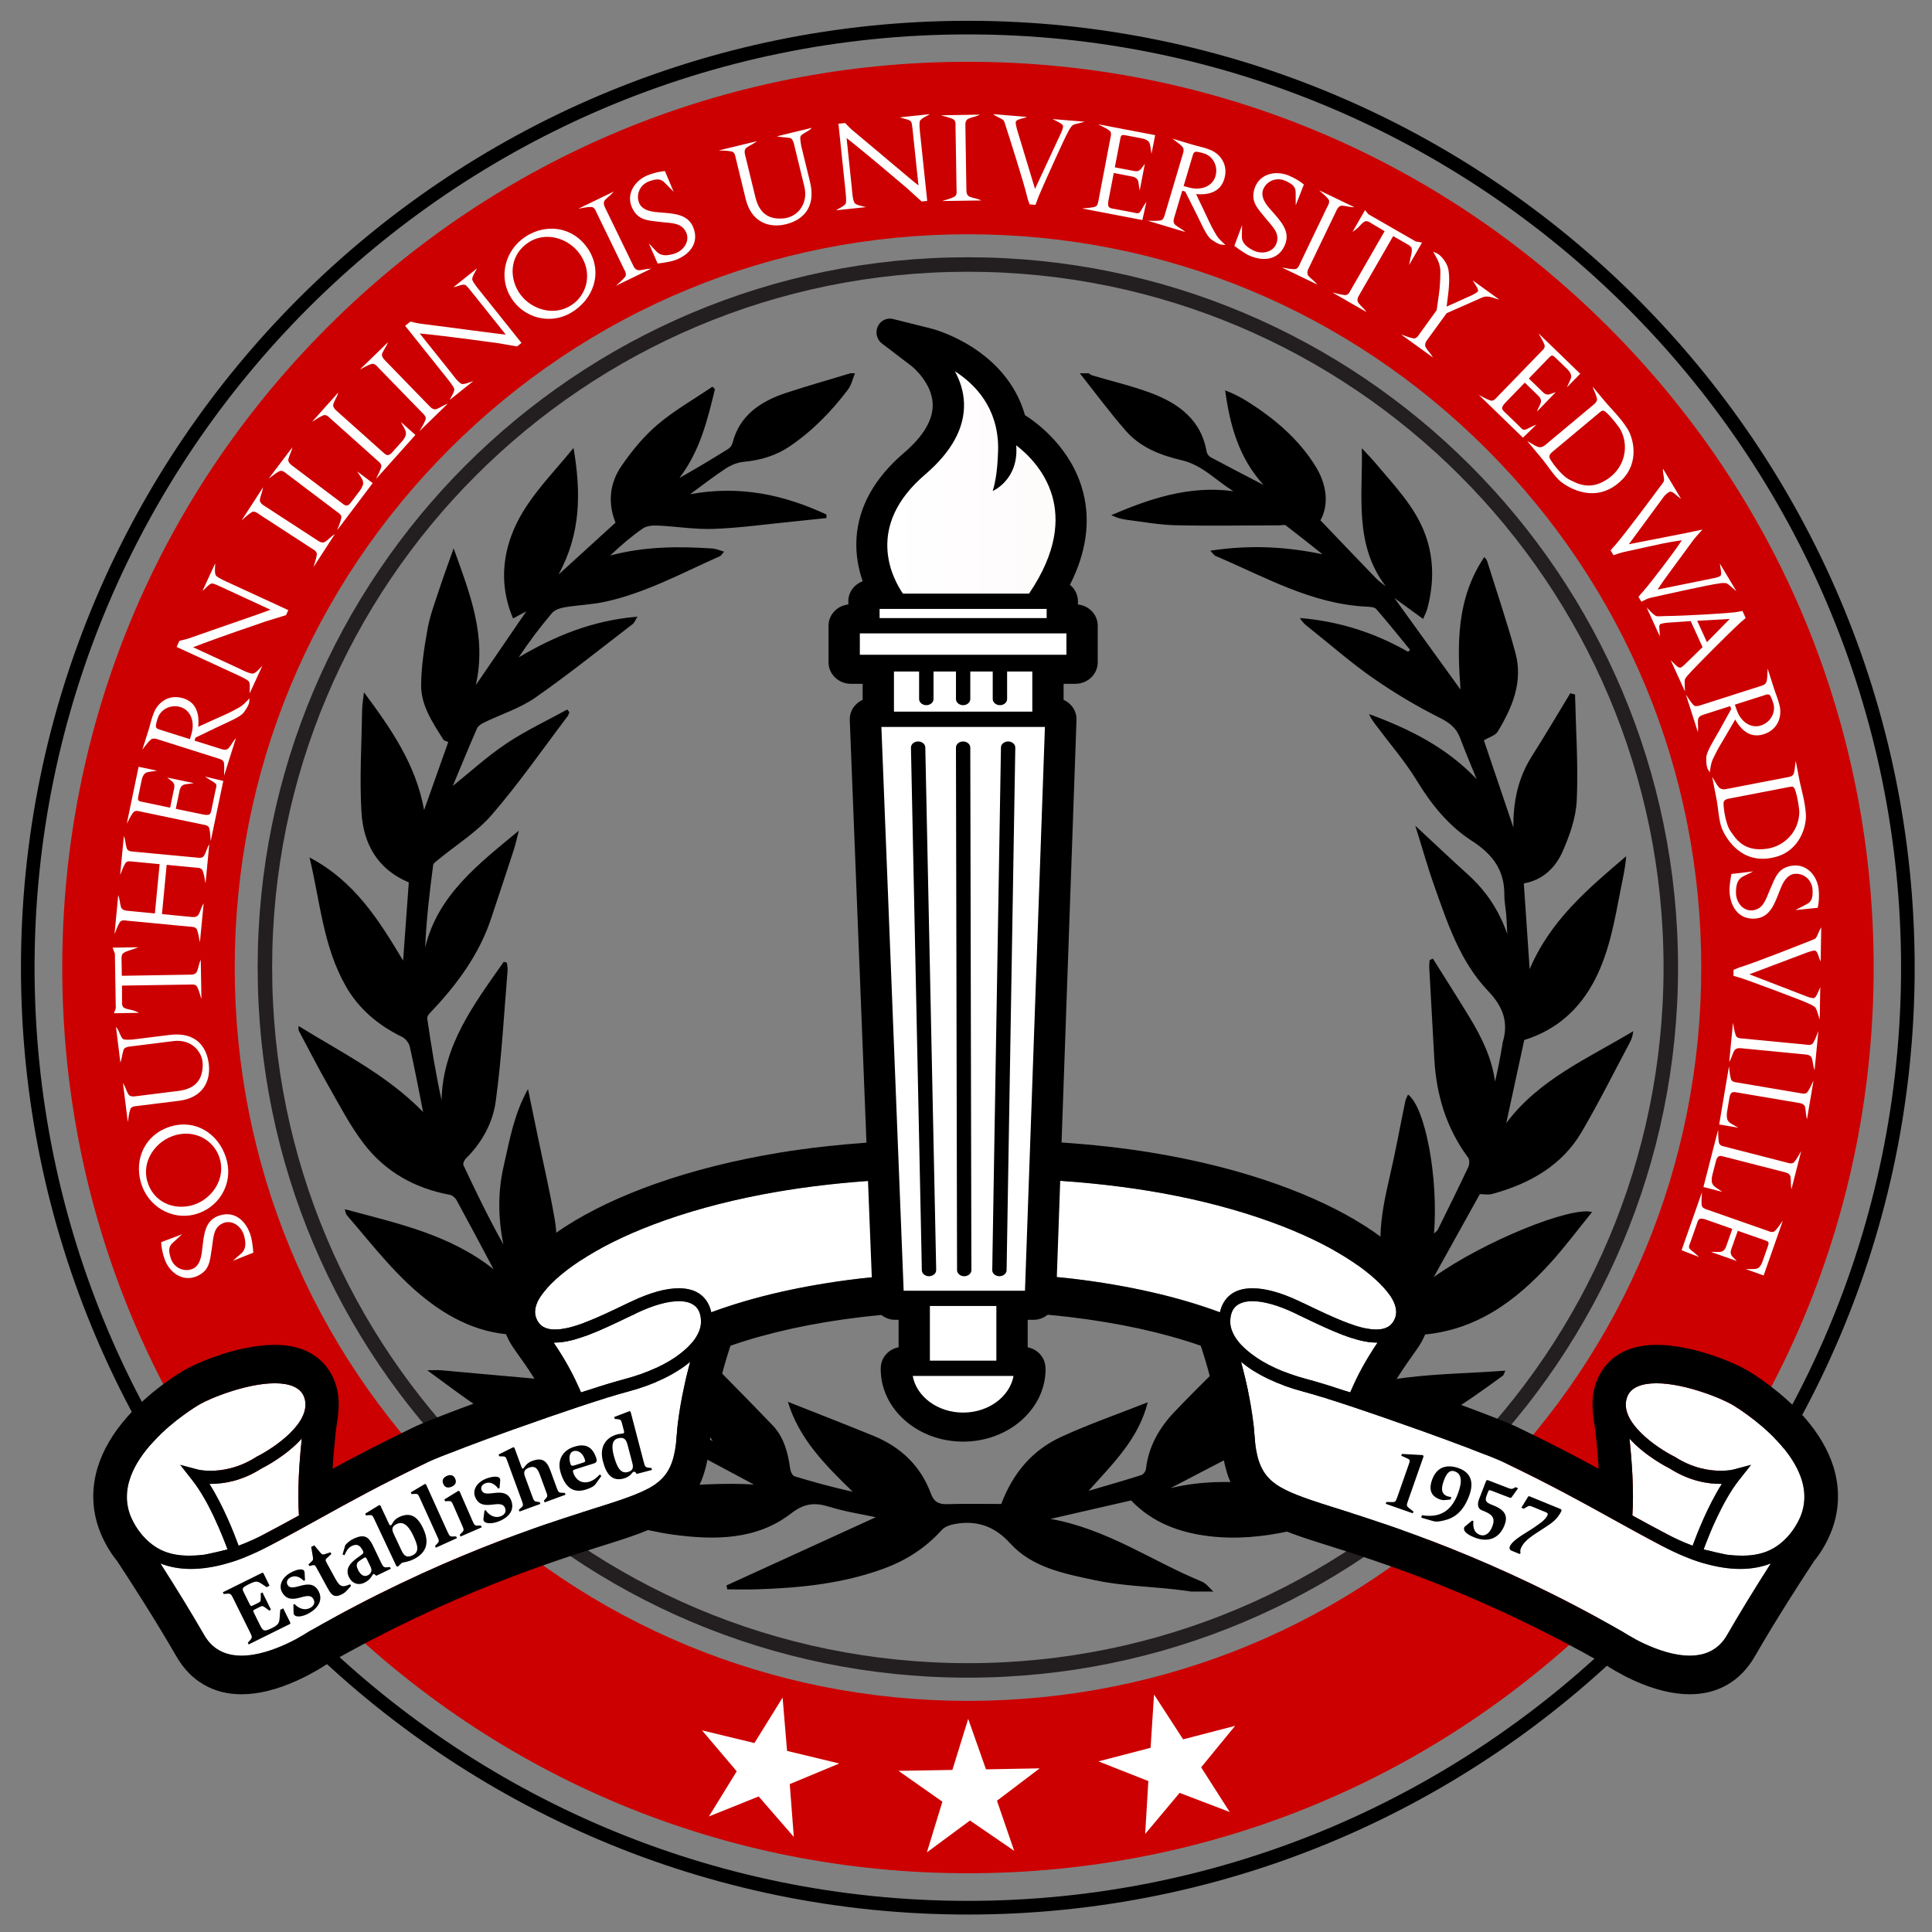
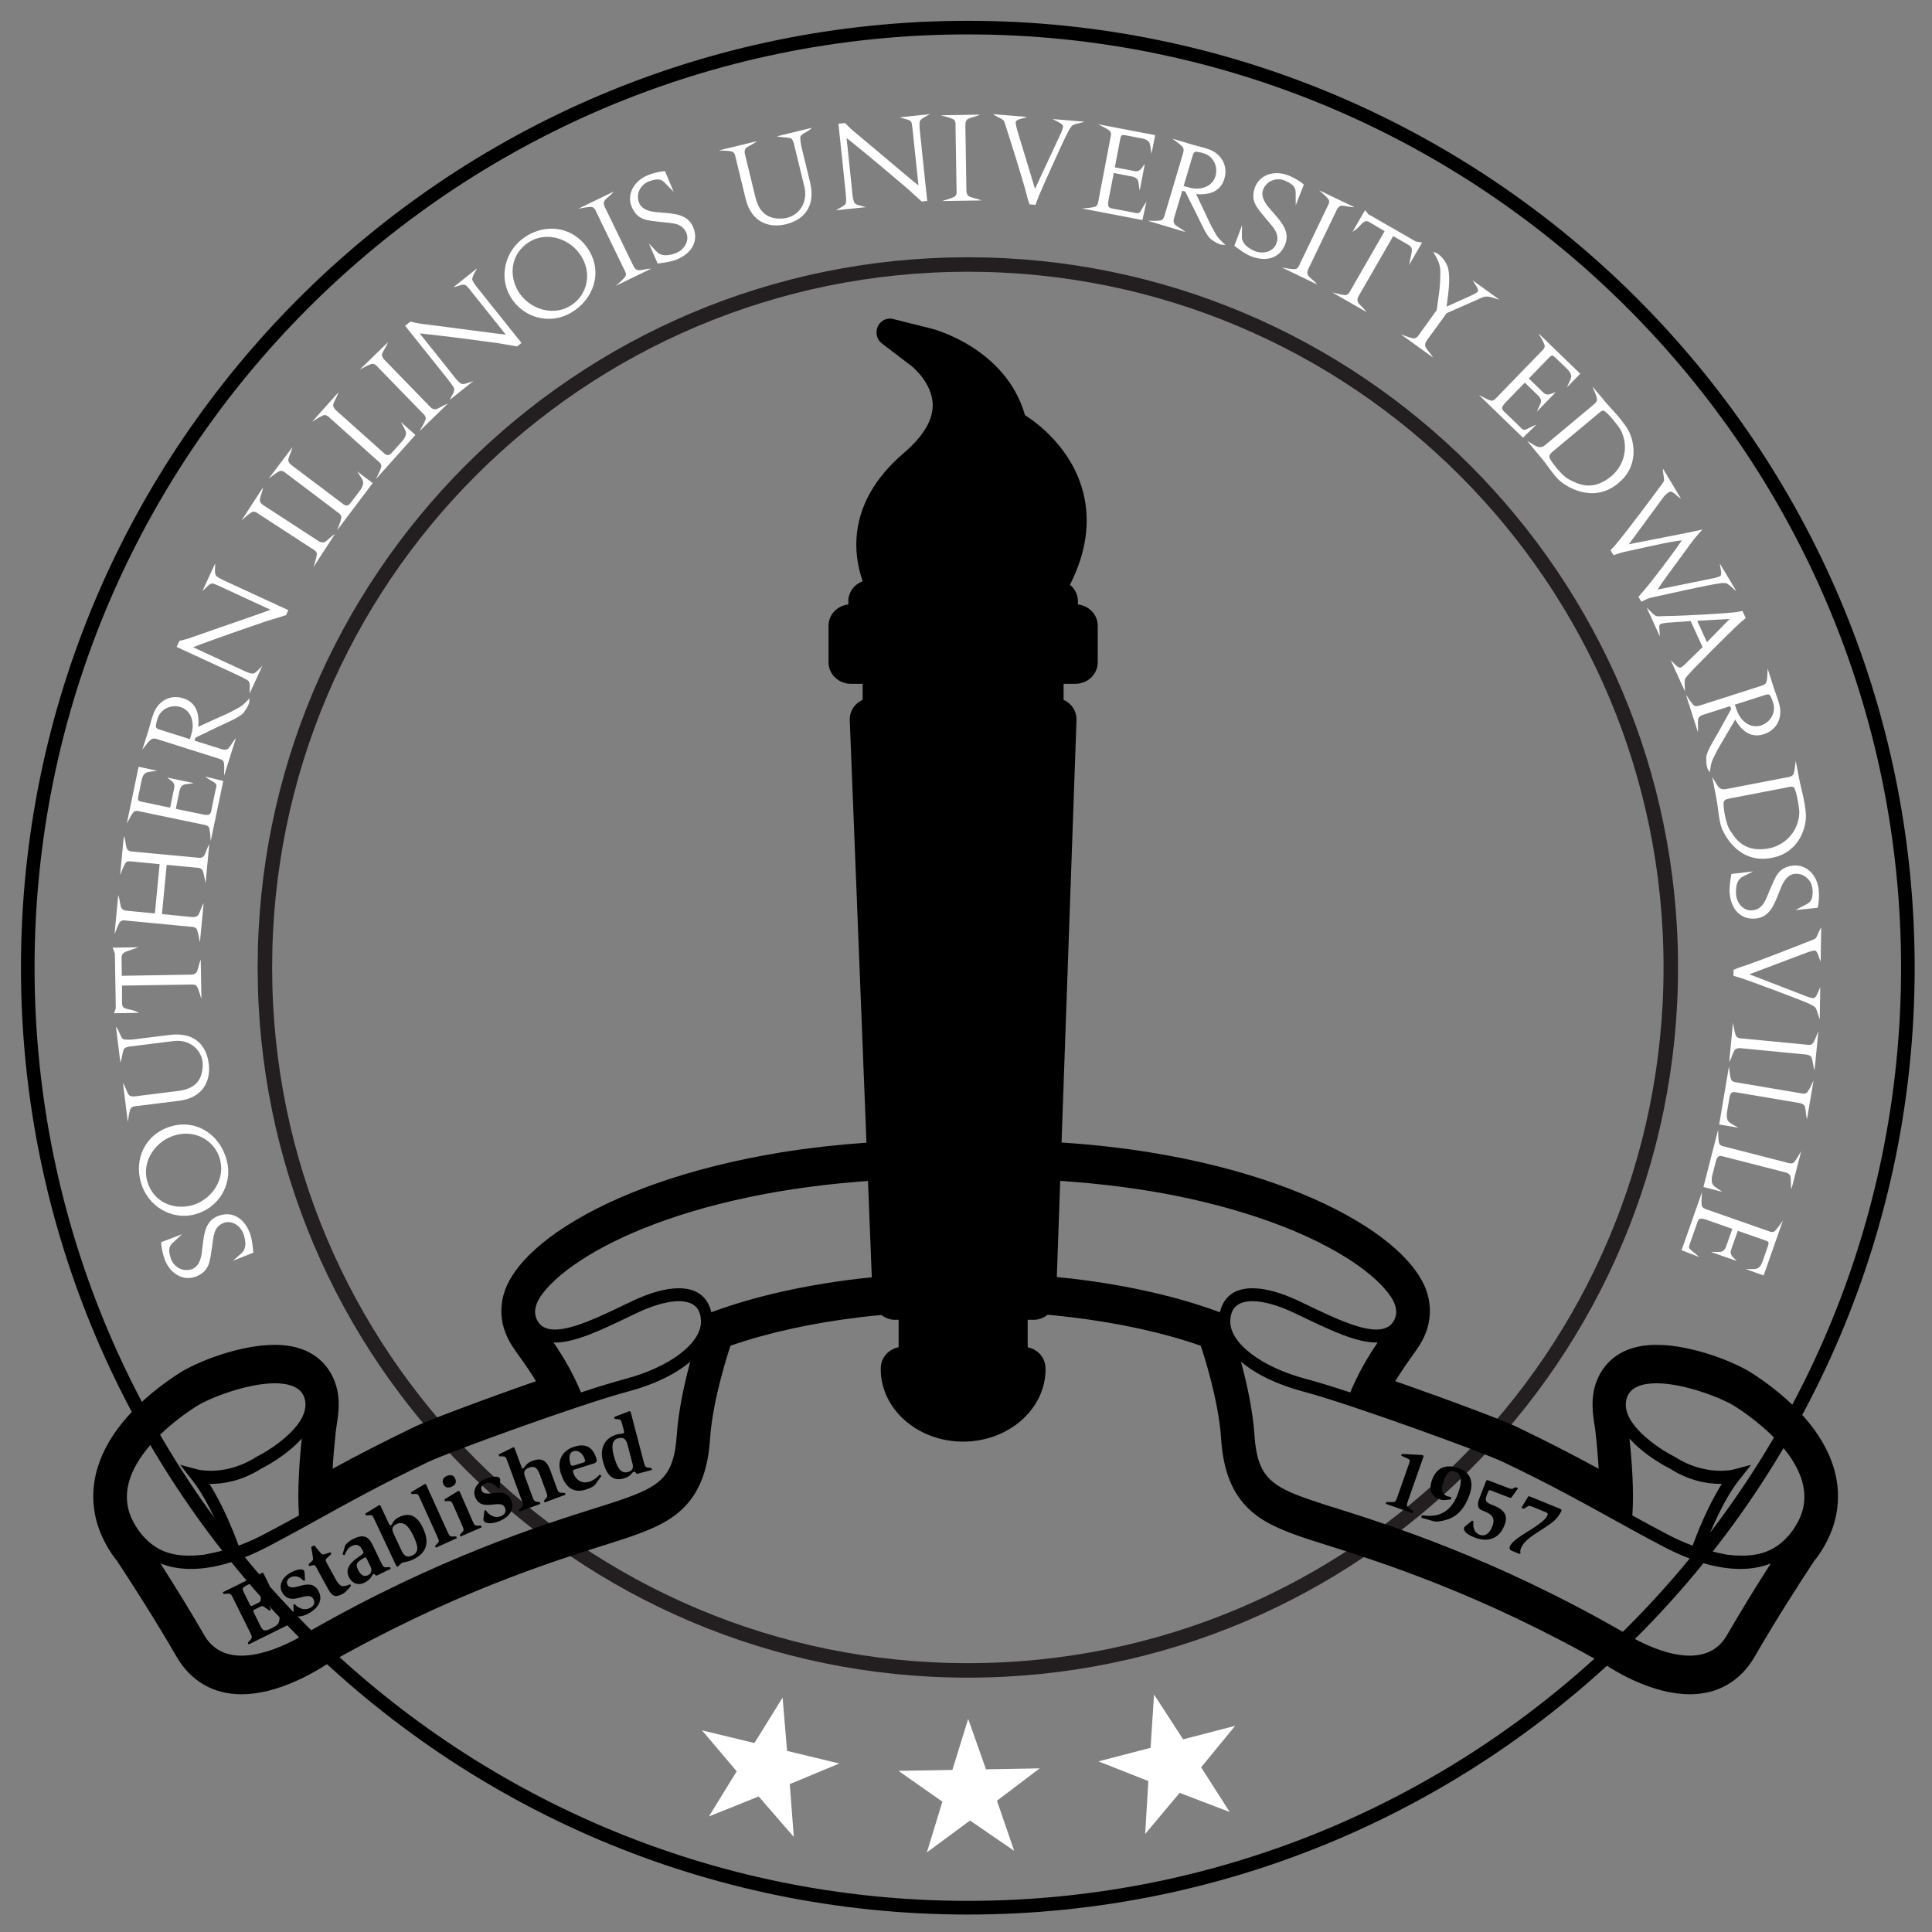
<svg xmlns="http://www.w3.org/2000/svg" xml:space="preserve" height="101" viewBox="0 0 100.999 101" width="101" version="1.1">
  <rect x="0" y="0" width="100.999" height="101" fill="#808080" stroke="none" />
  <defs>
    <linearGradient id="a" gradientUnits="userSpaceOnUse" gradientTransform="matrix(7.037 0 0 -7.037 171.25 151.42)">
      <stop stop-color="#fff" offset="0" />
      <stop stop-color="#cc0000" offset=".554" />
      <stop stop-color="#cc0000" offset=".966" />
      <stop stop-color="#cc0000" offset="1" />
    </linearGradient>
  </defs>
  <g transform="matrix(1.25 0 0 -1.25 -167.68 214.5)">
    <g>
      <path d="m174.62 170.73c-21.835 0-39.6-17.763-39.6-39.599 0-21.837 17.765-39.601 39.6-39.601 21.837 0 39.599 17.764 39.599 39.601 0 21.836-17.762 39.599-39.599 39.599m39.03-39.599c0-21.524-17.508-39.029-39.03-39.029-21.52 0-39.031 17.505-39.031 39.029 0 21.521 17.511 39.03 39.031 39.03 21.522 0 39.03-17.509 39.03-39.03" />
-       <path d="m196.31 109.45c-5.79-5.791-13.49-8.984-21.682-8.984-8.195 0-15.894 3.193-21.686 8.984-5.793 5.792-8.982 13.494-8.982 21.686 0 8.191 3.189 15.892 8.982 21.684 5.792 5.794 13.491 8.983 21.686 8.983 8.192 0 15.892-3.189 21.682-8.983 5.795-5.792 8.984-13.493 8.984-21.684 0-8.192-3.189-15.894-8.984-21.686m5.101 48.471c-7.156 7.154-16.668 11.095-26.785 11.095-10.118 0-19.63-3.941-26.784-11.095-7.155-7.154-11.095-16.667-11.095-26.785 0-10.12 3.94-19.631 11.095-26.783 7.154-7.158 16.666-11.096 26.784-11.096 10.117 0 19.629 3.938 26.785 11.096 7.156 7.152 11.093 16.663 11.093 26.783 0 10.117-3.937 19.631-11.093 26.785" fill="#c00" />
      <path d="m204.02 131.14c0-16.238-13.162-29.4-29.399-29.4s-29.399 13.162-29.399 29.398c0 16.239 13.162 29.4 29.399 29.4s29.399-13.161 29.399-29.398z" stroke="#231f20" stroke-width="0.606" fill="none" />
      <g>
-         <path d="m44.469 19.512c-1.12 0.34-2.248 0.658-3.358 1.023-1.36 0.449-2.448 1.185-2.812 2.625-0.029 0.114-0.12 0.242-0.221 0.305-0.836 0.522-1.68 1.031-2.555 1.521 1.067-1.396 1.465-3.018 1.856-4.642-0.043-0.044-0.085-0.087-0.127-0.131-0.965 0.655-1.995 1.24-2.875 1.986-0.725 0.616-1.345 1.378-1.881 2.156-0.621 0.903-0.729 1.93-0.314 2.967-0.959 0.874-1.908 1.741-2.981 2.717 1.188-2.166 1.175-4.321 0.787-6.621-1.243 1.525-2.634 2.85-3.269 4.633-0.495 1.389-0.509 2.819 0.105 4.279 0.265-0.142 0.472-0.252 0.692-0.369-0.857 1.25-1.696 2.478-2.637 3.853 0.579-2.576-0.31-4.782-1.16-7.148-0.278 0.785-0.521 1.442-0.739 2.105-0.225 0.687-0.487 1.37-0.617 2.075-0.178 0.975-0.331 1.967-0.343 2.953-0.015 1.067 0.596 1.969 1.156 2.857 0.046 0.073 0.182 0.094 0.263 0.133-0.402 1.131-0.809 2.284-1.263 3.559-0.428-2.372-1.706-4.224-3.145-6.157-0.042 0.385-0.09 0.648-0.095 0.911-0.027 1.791-0.142 3.59-0.034 5.375 0.099 1.6 0.81 2.959 2.473 3.652-0.096 1.321-0.191 2.627-0.297 4.088-1.285-2.15-2.551-4.161-4.892-5.391 0.557 2.319 0.712 4.647 1.892 6.721 0.681 1.197 1.691 2.047 2.949 2.662 0.182 0.089 0.358 0.317 0.401 0.51 0.252 1.116 0.462 2.242 0.697 3.416-1.879-1.935-4.274-3.115-6.514-4.5v0.222c0.508 0.95 0.995 1.913 1.53 2.848 0.602 1.053 1.159 2.144 1.898 3.104 1.101 1.431 2.632 2.312 4.481 2.652 0.132 0.025 0.285 0.156 0.351 0.277 0.635 1.164 1.255 2.334 1.938 3.616-2.29-1.82-5.031-2.399-7.78-3.141 0.048 0.149 0.051 0.249 0.104 0.31 1.394 1.61 2.666 3.317 4.426 4.616 1.601 1.181 3.347 1.815 5.38 1.607 0.355-0.035 0.589 0.044 0.846 0.311 1.025 1.06 2.093 2.08 3.141 3.109 0.014-0.004-0.043 0.029-0.071 0.014-1.285-0.767-2.722-1.009-4.197-1.135-1.522-0.129-3.045-0.276-4.566-0.41-0.189-0.018-0.38-0.002-0.752-0.002 0.535 0.392 0.936 0.69 1.34 0.986 1.773 1.304 3.621 2.482 5.826 3.016 1.734 0.42 3.447 0.412 5.107-0.328 0.119-0.052 0.308-0.089 0.408-0.037 1.502 0.786 2.993 1.587 4.397 2.337-2.769-0.185-8.058 0.366-10.242 1.106 0.53 0.155 0.973 0.298 1.426 0.412 1.53 0.384 3.041 0.892 4.597 1.102 2.146 0.291 4.35 0.29 6.155-1.104 0.688-0.532 1.232-0.595 2.007-0.353 0.843 0.262 1.73 0.394 2.426 0.546-2.514 1.149-5.162 2.358-7.807 3.567 0.015 0.069 0.032 0.136 0.047 0.205 0.518 0 1.038 0.012 1.555-0.004 2.27-0.071 4.507-0.298 6.654-1.094 1.188-0.44 2.177-1.094 3.006-2.011 0.159-0.177 0.467-0.273 0.725-0.317 1.15-0.194 2.064 0.153 2.847 1.02 1.144 1.263 2.821 1.585 4.413 1.923 1.367 0.293 2.796 0.33 4.197 0.483 0.284 0.03 0.565 0.074 0.847 0.113h1.165c-0.202-0.177-0.372-0.426-0.608-0.523-2.602-1.065-4.919-2.74-7.904-3.274 1.515-0.347 2.877-0.662 4.211-0.966 1.099 1.148 2.5 1.679 4.076 1.869 2.871 0.343 5.502-0.551 8.139-1.426 0.053-0.016 0.108-0.042 0.154-0.074 0.029-0.02 0.042-0.057 0.15-0.213-3.496-0.576-6.861-1.655-10.449-0.803 1.928-1.004 3.811-1.986 5.674-2.957-0.3 0.544 0.193 0.67 0.617 0.803 1.488 0.466 2.986 0.382 4.453-0.043 2.508-0.728 4.587-2.189 6.635-3.688 0.025-0.02 0.03-0.063 0.117-0.252-3.485 0.259-6.947 0.095-10.078 1.825 0.706-0.627 1.432-1.233 2.115-1.881 0.699-0.667 1.358-1.372 1.946-1.971 0.542 0.061 1.037 0.191 1.519 0.16 2.916-0.187 5.03-1.755 6.852-3.762 0.778-0.857 1.468-1.788 2.179-2.662-1.077-0.315-5.629 1.51-8.277 3.399 0.82-1.479 1.609-2.898 2.41-4.338 0.18 0 0.43 0.052 0.649-0.008 1.963-0.534 3.645-1.491 4.668-3.232 0.898-1.529 1.687-3.116 2.521-4.68 0.093-0.175 0.159-0.365 0.18-0.596-2.36 1.419-4.945 2.525-6.639 4.809 0.318-1.465 0.63-2.899 0.943-4.348 1.698-0.526 2.907-1.622 3.7-3.168 0.76-1.481 1.024-3.088 1.336-4.685 0.111-0.572 0.251-1.14 0.291-1.756-1.978 1.687-3.963 3.347-5.045 5.906-0.109-1.602-0.207-3.053-0.305-4.484 0.989-0.172 1.651-0.823 2.018-1.647 0.378-0.854 0.71-1.791 0.75-2.705 0.082-1.836-0.048-3.683-0.09-5.525-0.083-0.022-0.165-0.044-0.248-0.065-0.67 1.103-1.325 2.213-2.016 3.303-0.727 1.147-0.974 2.396-0.959 3.715-0.529-1.563-1.058-3.126-1.543-4.557 0.266-0.16 0.595-0.248 0.719-0.449 0.772-1.269 1.337-2.62 0.932-4.113-0.439-1.624-0.986-3.22-1.487-4.828-0.014-0.045-0.059-0.083-0.142-0.192-1.47 2.191-1.415 4.574-1.243 6.93-1.142-1.584-2.298-3.184-3.455-4.785 0.48 0.35 0.961 0.7 1.498 1.091 0.095-0.225 0.176-0.369 0.217-0.521 0.344-1.283 0.364-2.568-0.08-3.828-0.517-1.473-1.616-2.594-2.607-3.774-0.233-0.276-0.487-0.534-0.731-0.8 0.051 2.498-0.417 5.039 1.254 7.224-0.172-0.141-0.362-0.269-0.515-0.427-0.96-0.994-1.913-1.993-2.903-3.028 0.451-0.822 0.337-1.855-0.246-2.806-0.865-1.413-2.122-2.489-3.543-3.389-0.365-0.231-0.752-0.431-1.193-0.6 0.247 1.813 0.708 3.526 2.008 4.946-0.925-0.482-1.852-0.959-2.77-1.452-0.097-0.052-0.191-0.185-0.207-0.293-0.278-1.641-1.452-2.523-2.943-3.074-0.988-0.366-2.026-0.609-3.039-0.91-0.067-0.02-0.123-0.074-0.184-0.111h-0.465c0.801 1.01 1.567 2.051 2.418 3.021 0.746 0.849 1.789 1.266 2.902 1.524 1.097 0.253 1.809 1.076 2.715 1.621-2.305-0.312-4.355 0.383-6.388 1.25 0.271 0.136 0.54 0.211 0.816 0.246 0.844 0.107 1.687 0.263 2.533 0.283 1.814 0.041 3.631 0.008 5.446 0.006 0.111 0 0.259-0.048 0.326 0.002 0.648 0.494 1.283 1.003 1.922 1.51-1.942-0.407-3.83-0.497-5.87-0.186 0.168 0.17 0.207 0.243 0.268 0.27 2.571 1.085 5.012 2.523 7.934 2.656 0.163 0.007 0.392 0.024 0.478 0.125 0.606 0.699 1.183 1.419 1.768 2.133-0.035 0.032-0.071 0.067-0.108 0.099-1.733-0.991-3.598-1.595-5.652-1.765 0.137 0.251 0.346 0.402 0.547 0.562 1.089 0.864 2.133 1.785 3.273 2.578 1.107 0.77 2.279 1.47 3.489 2.076 0.521 0.262 0.864 0.531 1.058 1.039 0.274 0.728 0.579 1.445 0.871 2.167-1.569-1.658-3.522-2.629-5.621-3.399 0.099 0.249 0.252 0.436 0.395 0.629 0.708 0.946 1.492 1.852 2.101 2.853 0.756 1.243 1.666 2.368 2.883 3.151 1.12 0.72 1.703 1.564 1.691 2.828-0.002 0.35 0.073 0.701 0.1 1.051 0.025 0.329 0.037 0.658 0.053 0.988-0.419-1.209-1.08-2.226-2.028-3.086-0.91-0.825-1.802-1.67-2.781-2.578 0.353 1.121 0.641 2.154 1 3.164 0.69 1.944 1.338 3.937 2.815 5.484 0.787 0.828 1.069 1.64 0.754 2.68-0.005 0.018-0.004 0.036-0.006 0.055-0.062 0.346-0.117 0.693-0.186 1.039-0.062 0.319-0.137 0.636-0.207 0.955-0.171-1.255-0.71-2.335-1.344-3.379-0.622-1.024-1.271-2.034-1.906-3.051-0.057 0.025-0.114 0.051-0.17 0.075-0.007 0.141-0.028 0.281-0.019 0.421 0.086 1.589 0.174 3.179 0.265 4.768 0.109 1.864 0.622 3.598 1.768 5.141 0.084 0.112 0.07 0.356 0.004 0.496-0.515 1.096-1.055 2.181-1.59 3.267-0.033 0.067-0.108 0.113-0.199 0.201 0.233-2.901-0.448-6.581-1.358-7.263-0.051 0.121-0.117 0.23-0.142 0.347-0.279 1.339-0.521 2.687-0.832 4.018-0.463 1.989-0.809 3.962 0.086 5.93 0.052 0.115 0.042 0.322-0.036 0.414-0.67 0.797-1.364 1.578-2.05 2.363 0.433-2.194 0.436-4.34 0.134-6.586-0.111 0.148-0.171 0.215-0.216 0.291-0.858 1.449-1.731 2.889-2.559 4.352-0.264 0.466-0.493 0.978-0.586 1.496-0.179 0.997-0.234 2.017-0.379 3.023-0.034 0.24-0.157 0.539-0.347 0.678-0.68 0.49-1.404 0.923-2.114 1.373-0.125 0.077-0.274 0.124-0.41 0.184 1.128-1.81 1.696-3.725 1.854-5.795-1.585 1.457-3.119 2.941-4.594 4.48-0.806 0.84-1.378 1.829-1.508 3.004-0.014 0.118-0.137 0.289-0.25 0.324-0.911 0.289-1.833 0.551-2.752 0.823 1.266-1.419 2.615-2.714 3.094-4.631-1.574 0.621-3.083 1.145-4.522 1.806-1.517 0.7-2.524 1.891-3.136 3.51-0.897 0-1.866-0.021-2.832 0.01-0.465 0.015-0.697-0.146-0.85-0.559-0.524-1.421-1.546-2.416-2.986-3.008-1.47-0.602-2.954-1.176-4.487-1.785 0.579 1.934 1.96 3.313 3.389 4.703-1.031-0.23-2.042-0.503-3.043-0.808-0.109-0.034-0.207-0.246-0.225-0.385-0.112-0.841-0.324-1.66-0.929-2.291-1.674-1.746-3.391-3.457-5.092-5.18-0.016-0.016-0.069-0.002-0.152-0.002 0.366 2.118 0.845 4.182 2.125 6.02-0.974-0.535-1.903-1.101-2.803-1.703-0.143-0.098-0.252-0.38-0.221-0.551 0.211-1.153 0.054-2.294-0.441-3.311-0.985-2.022-2.124-3.977-3.201-5.957-0.009-0.015-0.063-0.009-0.205-0.027 0 1.159-0.039 2.302 0.009 3.443 0.048 1.123 0.185 2.24 0.282 3.344-0.757-0.835-1.566-1.727-2.325-2.564 0.56-1.427 0.892-2.796 0.651-4.217-0.25-1.474-0.594-2.934-0.897-4.4-0.16-0.778-0.32-1.557-0.508-2.465-0.748 1.346-0.966 2.699-1.271 4.025-0.313 1.361-0.296 2.721-0.014 4.106-0.76-1.363-1.433-2.749-2.088-4.145-0.04-0.086 0.044-0.274 0.129-0.357 0.852-0.84 1.406-1.879 1.557-2.985 0.311-2.271 0.43-4.566 0.621-6.851 0.011-0.133-0.026-0.267-0.041-0.401-0.054-0.013-0.106-0.028-0.16-0.041-1.548 2.201-3.188 4.364-3.252 7.231-0.314-1.422-0.538-2.842-0.748-4.262-0.013-0.084 0.051-0.2 0.117-0.268 1.41-1.472 2.601-3.072 3.234-5.002 0.389-1.18 0.786-2.355 1.168-3.537 0.108-0.335 0.179-0.679 0.268-1.019-2.081 1.727-4.244 3.358-4.897 6.115 0.063-1.467 0.233-2.895 0.42-4.32 0.014-0.098 0.153-0.188 0.248-0.266 0.948-0.781 2.035-1.452 2.819-2.361 1.415-1.638 2.649-3.418 3.955-5.141 0.049-0.064 0.066-0.147 0.098-0.222-0.038-0.045-0.074-0.092-0.112-0.137-1.064 0.585-2.176 1.105-3.178 1.775-1.011 0.676-1.913 1.504-2.804 2.219 0.386-0.925 0.814-1.971 1.265-3.006 0.058-0.131 0.228-0.24 0.371-0.31 0.892-0.433 1.875-0.742 2.672-1.297 1.75-1.219 3.411-2.558 5.102-3.854 0.087-0.067 0.126-0.194 0.246-0.383-2.337 0.195-4.321 1.005-6.211 2.129 0.545-0.821 1.12-1.586 1.74-2.316 0.144-0.169 0.435-0.265 0.676-0.305 0.704-0.117 1.429-0.138 2.123-0.291 2.13-0.469 4.019-1.509 5.981-2.377 0.071-0.032 0.116-0.124 0.214-0.238-0.237-0.068-0.414-0.152-0.595-0.164-1.795-0.121-3.579-0.11-5.356 0.367 0.547-0.52 1.104-0.999 1.709-1.418 0.197-0.135 0.517-0.162 0.776-0.15 0.981 0.046 1.964 0.213 2.939 0.175 1.371-0.052 2.734-0.245 4.102-0.38 0.593-0.059 1.187-0.123 1.781-0.186l-0.004-0.186c-2.204-1.025-4.504-1.541-7.125-1.06 0.691-0.504 1.258-0.951 1.861-1.344 0.272-0.176 0.611-0.319 0.932-0.349 0.889-0.082 1.697-0.322 2.43-0.821 1.198-0.816 2.177-1.832 3.033-2.961 0.182-0.241 0.244-0.564 0.363-0.849h-0.232z" fill-rule="evenodd" transform="matrix(.8 0 0 -.8 134.14 171.6)" />
        <g>
          <path d="m51.914 5.965l0.115 0.076c0.162 0.104 0.418 0.181 0.469 0.301 0.046 0.113 0.063 0.188 0.102 0.307 0.121 0.375 0.909 2.828 1.103 3.639 0.03 0.155 0.078 0.24 0.125 0.395l0.309 0.027c0.07-0.178 0.101-0.285 0.17-0.455 0.137-0.341 1.362-3.078 1.545-3.379 0.051-0.111 0.105-0.18 0.173-0.277 0.07-0.11 0.378-0.147 0.553-0.199l0.135-0.037-1.684-0.139 0.159 0.08c0.151 0.079 0.363 0.175 0.39 0.281 0.015 0.044-0.037 0.216-0.096 0.346l-1.369 2.943-0.949-3.131c-0.027-0.111-0.078-0.31-0.055-0.381 0.047-0.117 0.3-0.158 0.43-0.195l0.156-0.055-1.781-0.146zm-3.293 0.002l-1.572 0.166 0.107 0.037c0.172 0.055 0.404 0.085 0.477 0.193 0.065 0.096 0.079 0.468 0.117 0.768l0.27 2.562c-0.277-0.203-2.247-1.886-3.389-2.832-0.226-0.184-0.344-0.335-0.445-0.428l-0.35 0.035 0.357 3.4c0.028 0.259 0.069 0.657 0.026 0.766-0.049 0.115-0.253 0.209-0.414 0.299l-0.096 0.06 1.572-0.166-0.176-0.043c-0.162-0.037-0.362-0.084-0.425-0.174-0.11-0.177-0.13-0.646-0.145-0.785l-0.273-2.609c0.431 0.333 1.71 1.387 2.769 2.293 0.468 0.396 0.044 0.014 1.157 1.025l0.289-0.031-0.36-3.424s-0.091-0.679-0.01-0.779c0.082-0.1 0.204-0.168 0.354-0.244l0.16-0.09zm2.617 0.025l-2.052 0.035 0.138 0.039c0.164 0.039 0.505 0.132 0.567 0.209 0.087 0.107 0.065 0.254 0.066 0.352l0.053 3.26c0.001 0.096 0.029 0.242-0.055 0.353-0.06 0.079-0.398 0.181-0.56 0.227l-0.139 0.043 2.055-0.031-0.135-0.053c-0.171-0.064-0.48-0.101-0.567-0.203-0.081-0.095-0.081-0.193-0.084-0.321l-0.052-3.303c-0.003-0.133-0.004-0.23 0.074-0.334 0.082-0.099 0.39-0.146 0.558-0.215l0.133-0.059zm6.176 0.506l0.129 0.068c0.152 0.072 0.467 0.23 0.512 0.318 0.057 0.116 0.023 0.209-0.002 0.34l-0.615 3.218c-0.019 0.095-0.03 0.253-0.126 0.334-0.074 0.067-0.426 0.097-0.595 0.108l-0.145 0.015 3.153 0.604 0.214-0.959-0.113 0.17c-0.111 0.164-0.197 0.394-0.308 0.428-0.097 0.018-0.165-0.014-0.26-0.032l-0.977-0.185c-0.112-0.023-0.193-0.019-0.291-0.088-0.071-0.05-0.06-0.233-0.043-0.328l0.282-1.465 0.873 0.168c0.131 0.025 0.216 0.034 0.322 0.123 0.106 0.087 0.108 0.31 0.137 0.482l0.025 0.146 0.268-1.396-0.174 0.232c-0.043 0.059-0.078 0.089-0.147 0.125-0.115 0.059-0.249 0.013-0.404-0.016l-0.844-0.16 0.274-1.43c0.017-0.095 0.032-0.203 0.082-0.236 0.07-0.049 0.188-0.013 0.306 0.01l0.731 0.139c0.118 0.022 0.254 0.061 0.349 0.146 0.109 0.107 0.107 0.242 0.137 0.408l0.037 0.254 0.194-0.973-2.981-0.57zm-14.961 0.182l-1.836 0.447 0.149 0.027c0.168 0.028 0.519 0.03 0.601 0.09 0.103 0.087 0.13 0.225 0.153 0.318l0.535 2.197c0.215 0.884-0.349 1.587-1.08 1.658-0.695 0.064-1.253-0.175-1.481-1.111l-0.527-2.166c-0.031-0.129-0.057-0.225-0.004-0.344 0.06-0.114 0.351-0.229 0.5-0.334l0.117-0.082-1.998 0.484 0.147 0.008c0.168 0.003 0.522 0.018 0.599 0.08 0.109 0.086 0.119 0.231 0.143 0.326l0.517 2.127c0.297 1.219 1.219 1.525 2.08 1.323 0.898-0.213 1.61-0.869 1.282-2.217l-0.45-1.844c-0.016-0.07-0.088-0.446-0.045-0.543 0.048-0.111 0.357-0.237 0.497-0.352l0.101-0.094zm18.838 0.566l0.113 0.086c0.15 0.114 0.407 0.29 0.459 0.414 0.034 0.098 0.014 0.182-0.017 0.287l-0.934 3.141c-0.027 0.094-0.063 0.248-0.16 0.32-0.075 0.06-0.431 0.053-0.6 0.047h-0.146l1.969 0.588-0.114-0.09c-0.143-0.112-0.428-0.241-0.48-0.365-0.048-0.115-0.019-0.208 0.017-0.33l0.411-1.375 0.156 0.045 0.578 1.152c0.265 0.534 0.534 1.164 0.771 1.342 0.203 0.149 0.419 0.269 0.547 0.283l0.207 0.012-0.134-0.123c-0.262-0.248-0.3-0.311-0.436-0.553-0.221-0.383-0.336-0.656-0.533-1.074l-0.432-0.907 0.121 0.01c0.382 0.013 1.123-0.026 1.354-0.804 0.231-0.777-0.253-1.339-0.766-1.529-0.339-0.134-0.582-0.166-0.894-0.26l-1.057-0.316zm1.197 0.693c0.077-0.022 0.331 0.035 0.508 0.1 0.373 0.13 0.68 0.577 0.568 1.1-0.127 0.6-0.77 0.844-1.41 0.66l-0.273-0.074 0.469-1.574c0.027-0.092 0.047-0.182 0.138-0.211zm-27.72 1.006l-0.125 0.012c-0.177 0.02-0.496 0.09-0.793 0.211-0.665 0.278-1.132 0.977-0.801 1.693 0.317 0.669 0.805 0.661 1.513 0.746 0.563 0.065 1.065 0.03 1.307 0.528 0.224 0.471-0.126 0.991-0.642 1.136-0.304 0.09-0.661 0.145-0.911-0.132l-0.392-0.416 0.461 1.054 0.267-0.037c0.135-0.021 0.464-0.064 0.733-0.174 0.777-0.322 1.168-0.957 0.851-1.705-0.296-0.677-1.009-0.695-1.742-0.757-0.289-0.019-0.892-0.056-1.076-0.491-0.183-0.448 0.045-0.967 0.531-1.138 0.349-0.122 0.585-0.153 0.801 0.072l0.469 0.478-0.451-1.08zm32.066 0.109c-0.527-0.026-1.039 0.214-1.234 0.771-0.237 0.703 0.12 1.036 0.57 1.588 0.359 0.439 0.743 0.764 0.572 1.289-0.166 0.494-0.781 0.626-1.254 0.371-0.28-0.146-0.575-0.356-0.562-0.728l0.01-0.573-0.403 1.081 0.217 0.158c0.112 0.077 0.378 0.276 0.648 0.384 0.784 0.309 1.506 0.123 1.797-0.636 0.259-0.693-0.241-1.198-0.724-1.752-0.194-0.215-0.603-0.66-0.432-1.102 0.181-0.449 0.703-0.664 1.172-0.449 0.336 0.155 0.529 0.296 0.527 0.609l0.004 0.668 0.426-1.087-0.1-0.08c-0.138-0.109-0.416-0.278-0.714-0.398-0.168-0.066-0.344-0.105-0.52-0.113zm2.129 0.891l0.107 0.098c0.129 0.109 0.393 0.343 0.414 0.439 0.029 0.137-0.057 0.257-0.099 0.344l-1.412 2.938c-0.042 0.087-0.084 0.229-0.207 0.291-0.089 0.045-0.436-0.015-0.602-0.047l-0.144-0.024 1.849 0.891-0.096-0.107c-0.123-0.133-0.382-0.306-0.414-0.436-0.03-0.121 0.012-0.209 0.067-0.324l1.431-2.975c0.058-0.12 0.1-0.207 0.215-0.265 0.119-0.05 0.415 0.044 0.598 0.058l0.142 0.008-1.849-0.889zm-36.871 0.069l-1.848 0.894 0.143-0.023c0.165-0.033 0.513-0.094 0.601-0.049 0.125 0.061 0.167 0.203 0.209 0.289l1.424 2.934c0.043 0.087 0.127 0.206 0.098 0.341-0.02 0.098-0.282 0.334-0.41 0.444l-0.11 0.097 1.848-0.896-0.143 0.01c-0.181 0.013-0.478 0.111-0.599 0.054-0.114-0.052-0.156-0.14-0.211-0.254l-1.442-2.97c-0.058-0.12-0.099-0.207-0.074-0.334 0.035-0.124 0.294-0.297 0.418-0.432l0.096-0.105zm39.273 0.97l-0.656 1.139 0.189-0.135c0.188-0.143 0.361-0.42 0.52-0.427 0.061 0.001 0.112 0.014 0.164 0.044l0.807 0.481-1.758 3.055c-0.049 0.083-0.1 0.223-0.229 0.275-0.091 0.039-0.435-0.049-0.597-0.094l-0.143-0.031 1.781 1.023-0.089-0.113c-0.113-0.142-0.36-0.333-0.381-0.465-0.02-0.123 0.028-0.208 0.091-0.318l1.772-3.076 0.693 0.4c0.1 0.056 0.167 0.086 0.237 0.17 0.105 0.123 0.007 0.41-0.032 0.611l-0.066 0.332 0.678-1.175-0.33-0.057-2.479-1.426-0.172-0.213zm-42.57 0.971c-0.455 0.009-0.917 0.152-1.328 0.424-1.049 0.689-1.417 2.073-0.766 3.152 0.666 1.104 2.064 1.462 3.154 0.819 1.167-0.683 1.671-2.085 0.926-3.284-0.483-0.764-1.227-1.125-1.986-1.111zm-0.024 0.434c0.649 0.053 1.278 0.434 1.637 1.031 0.598 0.99 0.223 2.151-0.693 2.627-0.931 0.484-2.07 0.053-2.596-0.783-0.539-0.87-0.407-1.992 0.518-2.592 0.349-0.23 0.745-0.315 1.134-0.283zm46.155 0.769l0.127 0.227c0.125 0.21 0.252 0.488 0.25 0.822-0.002 0.314-0.018 0.811-0.076 1.172l-0.116 0.834-0.884 1.225c-0.057 0.078-0.122 0.209-0.254 0.248-0.097 0.028-0.427-0.092-0.584-0.153l-0.139-0.047 1.666 1.203-0.076-0.123c-0.099-0.152-0.328-0.372-0.332-0.502-0.008-0.125 0.041-0.201 0.119-0.31l1.004-1.381 1.621-0.715c0.151-0.062 0.273-0.139 0.393-0.15 0.252-0.028 0.428 0.07 0.609 0.119l0.131 0.035-1.391-1.004 0.059 0.096c0.173 0.275 0.242 0.369 0.215 0.469-0.01 0.045-0.184 0.151-0.35 0.226l-1.287 0.58 0.09-0.734c0.04-0.345 0.075-0.828-0.004-1.236-0.076-0.362-0.426-0.748-0.588-0.813l-0.203-0.088zm-49.983 0.871l-1.236 0.987 0.111-0.026c0.173-0.045 0.387-0.146 0.506-0.094 0.108 0.047 0.318 0.35 0.512 0.583l1.607 2.011c-0.341-0.021-2.905-0.377-4.377-0.558-0.29-0.033-0.472-0.096-0.607-0.12l-0.275 0.221 2.132 2.668c0.163 0.204 0.413 0.516 0.434 0.631 0.021 0.123-0.098 0.313-0.186 0.475l-0.05 0.101 1.234-0.986-0.17 0.058c-0.157 0.055-0.349 0.126-0.453 0.084-0.187-0.09-0.455-0.475-0.543-0.584l-1.637-2.048c0.543 0.047 2.188 0.243 3.567 0.437 0.607 0.08 0.045-0.011 1.525 0.24l0.229-0.181-2.149-2.69s-0.441-0.523-0.428-0.65c0.015-0.128 0.081-0.25 0.166-0.395l0.088-0.164zm55.491 3.397l0.072 0.129c0.087 0.145 0.263 0.45 0.252 0.549-0.015 0.128-0.094 0.185-0.188 0.281l-2.281 2.353c-0.067 0.07-0.163 0.194-0.287 0.209-0.099 0.015-0.409-0.152-0.557-0.234l-0.129-0.067 2.305 2.235 0.705-0.684-0.187 0.08c-0.183 0.077-0.382 0.22-0.494 0.188-0.092-0.036-0.13-0.101-0.2-0.168l-0.715-0.692c-0.082-0.08-0.15-0.122-0.195-0.232-0.031-0.081 0.077-0.229 0.145-0.299l1.037-1.07 0.64 0.621c0.095 0.093 0.16 0.147 0.202 0.279 0.04 0.132-0.083 0.317-0.153 0.477l-0.056 0.139 0.99-1.022-0.274 0.098c-0.067 0.027-0.114 0.033-0.191 0.025-0.129-0.015-0.218-0.126-0.33-0.236l-0.617-0.598 1.011-1.045c0.068-0.069 0.14-0.151 0.2-0.152 0.086-0.001 0.163 0.092 0.25 0.176l0.535 0.517c0.087 0.085 0.178 0.191 0.211 0.315 0.032 0.15-0.043 0.263-0.11 0.418l-0.107 0.234 0.697-0.711-2.181-2.113zm-60.145 0.463l-1.473 1.431 0.129-0.068c0.148-0.083 0.458-0.249 0.557-0.234 0.136 0.018 0.222 0.14 0.289 0.209l2.27 2.335c0.067 0.07 0.186 0.158 0.201 0.295 0.011 0.099-0.163 0.405-0.252 0.549l-0.071 0.129 1.473-1.431-0.135 0.054c-0.167 0.07-0.418 0.255-0.55 0.24-0.124-0.015-0.191-0.084-0.28-0.175l-2.301-2.369c-0.092-0.095-0.159-0.165-0.175-0.293-0.007-0.129 0.186-0.375 0.261-0.54l0.057-0.132zm62.973 2.322l0.047 0.133c0.066 0.174 0.205 0.445 0.181 0.576-0.027 0.101-0.087 0.16-0.172 0.23l-2.535 2.116c-0.089 0.073-0.169 0.109-0.285 0.113-0.13 0.005-0.367-0.16-0.531-0.252l-0.123-0.07 0.822 0.986c0.191 0.227 0.599 0.858 0.906 1.113 0.393 0.328 1.883 1.269 3.229-0.076 0.902-0.904 0.607-2.146 0.283-2.666-0.361-0.574-0.908-1.106-1.117-1.357l-0.705-0.846zm-65.571 0.305l-1.369 1.531 0.125-0.074c0.142-0.094 0.439-0.283 0.539-0.276 0.138 0.01 0.229 0.124 0.301 0.188l2.449 2.191c0.095 0.085 0.178 0.136 0.203 0.264 0.018 0.097-0.137 0.414-0.214 0.564l-0.061 0.133 2.057-2.299-0.76-0.679 0.111 0.205c0.087 0.158 0.176 0.295 0.151 0.451-0.019 0.121-0.124 0.272-0.205 0.363l-0.497 0.555c-0.068 0.077-0.154 0.154-0.23 0.158-0.081 0.009-0.148-0.042-0.211-0.1l-2.463-2.201c-0.099-0.089-0.171-0.154-0.195-0.281-0.016-0.128 0.159-0.385 0.223-0.557l0.046-0.136zm66.161 0.961c0.191 0.068 0.787 0.827 0.878 1.003 0.458 0.889 0.172 1.909-0.554 2.467-0.989 0.763-1.703 0.333-2.115 0.133-0.445-0.212-1.028-1.035-1.055-1.162-0.02-0.118 0.048-0.206 0.14-0.285l2.502-2.088c0.065-0.054 0.132-0.096 0.204-0.068zm-68.561 1.902l-1.238 1.639 0.119-0.086c0.131-0.105 0.413-0.317 0.512-0.319 0.138-0.002 0.24 0.105 0.318 0.162l2.619 1.979c0.103 0.076 0.19 0.119 0.225 0.244 0.026 0.096-0.099 0.426-0.164 0.582l-0.051 0.137 1.857-2.463-0.812-0.611 0.127 0.193c0.098 0.151 0.198 0.28 0.185 0.437-0.008 0.122-0.098 0.282-0.172 0.379l-0.449 0.594c-0.061 0.083-0.138 0.168-0.215 0.178-0.081 0.016-0.153-0.031-0.22-0.082l-2.635-1.987c-0.106-0.08-0.184-0.138-0.219-0.263-0.026-0.126 0.125-0.399 0.174-0.574l0.039-0.139zm71.647 1.117l0.003 0.137c0.01 0.192 0.097 0.443 0.03 0.555-0.065 0.102-0.113 0.166-0.19 0.261-0.233 0.318-1.767 2.389-2.314 3.02-0.1 0.116-0.166 0.184-0.266 0.301l0.153 0.253c0.183-0.06 0.292-0.102 0.476-0.15 0.361-0.081 2.306-0.514 2.547-0.545l0.551-0.084-0.272 0.397c-0.171 0.243-1.187 1.622-1.734 2.254-0.103 0.111-0.163 0.19-0.262 0.306l0.152 0.254c0.176-0.084 0.277-0.151 0.465-0.201 0.362-0.083 3.233-0.724 3.584-0.75 0.118-0.029 0.206-0.024 0.325-0.025 0.13-0.008 0.338 0.222 0.482 0.333l0.109 0.088-0.865-1.443 0.027 0.174c0.024 0.169 0.077 0.385 0.012 0.467-0.027 0.037-0.211 0.097-0.349 0.125l-2.942 0.597c0.344-0.546 1.064-1.479 1.746-2.425 0.206-0.293 0.358-0.44 0.598-0.711-0.35 0.076-0.557 0.117-0.902 0.189-1.143 0.226-2.51 0.493-2.946 0.578l1.836-2.498c0.066-0.09 0.238-0.227 0.311-0.25 0.127-0.034 0.337 0.187 0.443 0.272l0.139 0.099-0.947-1.578zm-73.182 0.981l-1.119 1.722 0.111-0.094c0.125-0.113 0.392-0.347 0.49-0.355 0.138-0.011 0.245 0.09 0.326 0.143l2.733 1.775c0.081 0.054 0.217 0.112 0.264 0.242 0.032 0.094-0.072 0.43-0.125 0.59l-0.041 0.141 1.119-1.723-0.119 0.082c-0.148 0.106-0.351 0.342-0.485 0.357-0.124 0.014-0.204-0.039-0.31-0.109l-2.77-1.799c-0.111-0.072-0.192-0.125-0.236-0.248-0.035-0.124 0.096-0.404 0.133-0.582l0.029-0.142zm-2.502 3.976l-0.664 1.436 0.088-0.075c0.133-0.117 0.28-0.304 0.41-0.31 0.116-0.008 0.443 0.17 0.721 0.291l2.336 1.08c-0.317 0.135-2.766 0.965-4.163 1.461-0.274 0.101-0.466 0.125-0.598 0.164l-0.146 0.32 3.102 1.43c0.236 0.11 0.6 0.279 0.67 0.371 0.074 0.101 0.052 0.324 0.047 0.508v0.115l0.662-1.437-0.125 0.129c-0.116 0.12-0.258 0.268-0.369 0.277-0.209 0.005-0.619-0.22-0.746-0.277l-2.381-1.1c0.506-0.2 2.064-0.762 3.384-1.207 0.58-0.2 0.037-0.03 1.473-0.469l0.121-0.264-3.125-1.441s-0.63-0.271-0.674-0.391c-0.045-0.121-0.04-0.259-0.029-0.427l0.006-0.184zm74.834 2.309l0.687 1.504-0.007-0.176c-0.004-0.171-0.057-0.374 0.019-0.455 0.033-0.029 0.26-0.074 0.395-0.082l1.207-0.084 0.621 1.361-0.862 0.84c-0.076 0.081-0.226 0.221-0.294 0.232-0.13 0.02-0.289-0.179-0.391-0.273l-0.119-0.117 0.744 1.629-0.004-0.137c-0.001-0.193-0.041-0.455 0.039-0.559 0.076-0.095 0.125-0.163 0.213-0.25 0.257-0.296 2.058-2.11 2.674-2.67 0.095-0.083 0.159-0.134 0.254-0.216l-0.168-0.37c-0.158 0.032-0.256 0.051-0.42 0.073-0.359 0.043-2.321 0.178-3.717 0.197-0.123 0.009-0.208 0.014-0.324 0.008-0.129-0.008-0.316-0.229-0.447-0.356l-0.1-0.099zm4.34 0.595l-1.19 1.215-0.509-1.119 1.699-0.096zm1.984 2.596l-0.006 0.141c-0.01 0.187-0.012 0.501-0.084 0.613-0.062 0.084-0.141 0.115-0.246 0.148l-3.123 0.999c-0.092 0.028-0.238 0.088-0.353 0.048-0.092-0.027-0.289-0.328-0.379-0.47l-0.082-0.12 0.625 1.958 0.011-0.145c0.012-0.183-0.043-0.488 0.03-0.6 0.068-0.105 0.162-0.135 0.283-0.173l1.367-0.438 0.051 0.156-0.625 1.129c-0.293 0.52-0.663 1.095-0.676 1.393-0.009 0.25 0.014 0.497 0.076 0.611l0.106 0.176 0.025-0.18c0.058-0.355 0.089-0.423 0.213-0.672 0.191-0.398 0.351-0.647 0.586-1.047l0.508-0.867 0.058 0.108c0.205 0.323 0.654 0.911 1.426 0.664 0.774-0.246 0.965-0.963 0.834-1.494-0.081-0.355-0.189-0.575-0.289-0.887l-0.336-1.051zm-0.016 1.348c0.043-0.005 0.082 0.002 0.12 0.031 0.06 0.051 0.156 0.294 0.203 0.477 0.102 0.381-0.092 0.889-0.588 1.091-0.568 0.233-1.131-0.161-1.34-0.795l-0.094-0.267 1.567-0.5c0.046-0.015 0.09-0.032 0.132-0.037zm-83.341 0.148c-0.496 0.054-0.853 0.417-1.002 0.799-0.139 0.338-0.178 0.578-0.275 0.891l-0.332 1.05 0.086-0.111c0.116-0.146 0.297-0.402 0.422-0.451 0.099-0.033 0.181-0.013 0.285 0.019l3.127 0.989c0.093 0.03 0.245 0.065 0.317 0.164 0.057 0.076 0.046 0.433 0.037 0.601v0.147l0.619-1.959-0.094 0.111c-0.114 0.143-0.247 0.423-0.371 0.473-0.116 0.046-0.209 0.017-0.33-0.022l-1.369-0.431 0.049-0.157 1.162-0.56c0.539-0.256 1.173-0.513 1.355-0.748 0.153-0.199 0.276-0.414 0.291-0.543l0.016-0.205-0.125 0.133c-0.254 0.256-0.316 0.293-0.561 0.425-0.385 0.215-0.661 0.326-1.084 0.516l-0.914 0.416 0.014-0.123c0.019-0.381-0.009-1.121-0.783-1.365-0.194-0.061-0.374-0.077-0.539-0.059zm-0.055 0.481c0.118-0.018 0.243-0.015 0.373 0.015 0.599 0.139 0.834 0.787 0.639 1.424l-0.08 0.272-1.566-0.495c-0.092-0.03-0.181-0.051-0.209-0.142-0.02-0.076 0.042-0.331 0.109-0.506 0.102-0.277 0.381-0.517 0.734-0.568zm84.881 2.849l-0.02 0.141c-0.026 0.184-0.038 0.487-0.123 0.59-0.071 0.075-0.152 0.097-0.259 0.117l-3.243 0.625c-0.113 0.022-0.201 0.016-0.304-0.039-0.115-0.058-0.247-0.317-0.344-0.477l-0.074-0.121 0.244 1.262c0.056 0.291 0.107 1.04 0.254 1.412 0.185 0.478 1.031 2.023 2.861 1.498 1.228-0.354 1.57-1.586 1.539-2.197-0.037-0.678-0.26-1.407-0.322-1.727l-0.209-1.084zm-86.631 0.305l-0.617 2.971 0.07-0.127c0.074-0.153 0.239-0.464 0.328-0.508 0.118-0.056 0.208-0.018 0.338 0.01l3.209 0.668c0.095 0.02 0.253 0.033 0.332 0.131 0.065 0.075 0.089 0.426 0.098 0.595l0.012 0.145 0.656-3.143-0.955-0.23 0.168 0.115c0.162 0.114 0.391 0.205 0.423 0.316 0.017 0.097-0.017 0.165-0.037 0.26l-0.201 0.973c-0.024 0.112-0.022 0.193-0.092 0.289-0.051 0.07-0.235 0.057-0.33 0.037l-1.459-0.303 0.182-0.873c0.028-0.13 0.039-0.213 0.129-0.318s0.312-0.103 0.484-0.129l0.147-0.025-1.393-0.29 0.231 0.178c0.059 0.044 0.088 0.079 0.123 0.149 0.056 0.116 0.009 0.249-0.023 0.404l-0.174 0.844-1.424-0.297c-0.095-0.02-0.203-0.036-0.236-0.086-0.046-0.073-0.009-0.19 0.016-0.309l0.15-0.728c0.025-0.119 0.065-0.252 0.152-0.346 0.109-0.106 0.246-0.103 0.412-0.131l0.254-0.035-0.973-0.207zm86.445 1.041c0.037 0.005 0.068 0.019 0.092 0.049 0.135 0.152 0.286 1.104 0.281 1.303-0.03 0.998-0.77 1.753-1.675 1.89-1.235 0.189-1.654-0.533-1.916-0.908-0.288-0.401-0.402-1.404-0.364-1.529 0.04-0.113 0.143-0.156 0.262-0.178l3.201-0.617c0.042-0.008 0.083-0.015 0.119-0.01zm-87.216 2.582l-0.195 2.039 0.057-0.137c0.059-0.158 0.186-0.486 0.27-0.539 0.11-0.068 0.205-0.041 0.338-0.029l1.4 0.135-0.248 2.576-1.398-0.135c-0.133-0.012-0.229-0.022-0.324-0.109-0.089-0.094-0.102-0.406-0.152-0.582l-0.041-0.137-0.195 2.045 0.055-0.135c0.058-0.159 0.188-0.488 0.272-0.541 0.117-0.074 0.259-0.035 0.355-0.025l3.246 0.31c0.096 0.01 0.244-0.001 0.344 0.094 0.072 0.068 0.136 0.415 0.162 0.582l0.029 0.143 0.197-2.045-0.066 0.127c-0.084 0.162-0.156 0.466-0.268 0.541-0.103 0.069-0.199 0.06-0.326 0.049l-1.52-0.147 0.246-2.576 1.519 0.146c0.127 0.013 0.226 0.003 0.321 0.092 0.072 0.068 0.137 0.415 0.164 0.582l0.029 0.141 0.195-2.037-0.066 0.121c-0.083 0.162-0.156 0.472-0.266 0.541-0.103 0.069-0.205 0.048-0.326 0.035l-3.287-0.309c-0.133-0.012-0.231-0.009-0.326-0.103-0.089-0.088-0.1-0.406-0.15-0.582l-0.043-0.131zm87.496 1.543c-0.09-0.009-0.184-0.008-0.282 0.006-0.732 0.11-0.866 0.579-1.152 1.232-0.225 0.519-0.338 1.01-0.883 1.098-0.516 0.079-0.913-0.408-0.902-0.945 0.001-0.317 0.052-0.674 0.39-0.832l0.512-0.254-1.142 0.134-0.043 0.268c-0.019 0.135-0.075 0.462-0.047 0.752 0.084 0.837 0.58 1.393 1.386 1.307 0.736-0.087 0.958-0.763 1.229-1.446 0.104-0.271 0.313-0.838 0.783-0.888 0.483-0.044 0.912 0.323 0.936 0.838 0.016 0.368-0.023 0.604-0.303 0.746l-0.592 0.31 1.164-0.119 0.026-0.125c0.032-0.174 0.056-0.498 0.027-0.818-0.063-0.627-0.481-1.203-1.107-1.264zm1.238 3.229l-0.068 0.119c-0.094 0.168-0.154 0.427-0.27 0.486-0.11 0.054-0.183 0.076-0.299 0.123-0.366 0.145-2.763 1.096-3.56 1.344-0.153 0.04-0.233 0.093-0.385 0.15l-0.006 0.311c0.181 0.056 0.29 0.083 0.465 0.14 0.35 0.115 3.164 1.154 3.476 1.317 0.115 0.045 0.187 0.093 0.289 0.156 0.114 0.063 0.171 0.366 0.235 0.537l0.045 0.133 0.027-1.69-0.07 0.163c-0.069 0.156-0.15 0.373-0.254 0.408-0.043 0.017-0.217-0.021-0.35-0.072l-3.031-1.17 3.063-1.157c0.108-0.035 0.302-0.1 0.375-0.08 0.121 0.038 0.178 0.289 0.224 0.416l0.065 0.153 0.029-1.787zm-87.965 1.041l-1.357 0.021 0.119 0.313 0.047 2.859-0.094 0.258 1.314-0.022-0.213-0.094c-0.219-0.087-0.547-0.094-0.633-0.226-0.031-0.054-0.046-0.102-0.047-0.162l-0.002-0.942 3.527-0.054c0.098-0.002 0.242-0.028 0.352 0.054 0.08 0.059 0.183 0.398 0.228 0.561l0.045 0.139-0.035-2.057-0.053 0.137c-0.063 0.17-0.1 0.478-0.201 0.564-0.096 0.081-0.193 0.083-0.32 0.084l-3.551 0.059-0.014-0.801c-0.003-0.115-0.01-0.187 0.025-0.291 0.052-0.153 0.348-0.217 0.541-0.287l0.32-0.113zm83.352 3.955l-0.198 2.045 0.069-0.127c0.082-0.163 0.152-0.466 0.263-0.541 0.104-0.069 0.201-0.062 0.328-0.049l3.288 0.318c0.132 0.014 0.229 0.023 0.324 0.111 0.089 0.094 0.1 0.406 0.15 0.58l0.041 0.139 0.199-2.045-0.056 0.133c-0.058 0.159-0.186 0.487-0.27 0.541-0.117 0.074-0.261 0.036-0.357 0.027l-3.246-0.314c-0.096-0.009-0.243 0.001-0.344-0.094-0.072-0.067-0.136-0.414-0.162-0.582l-0.029-0.142zm-84.534 0.201l0.232 1.877 0.043-0.147c0.048-0.165 0.089-0.511 0.16-0.588 0.098-0.091 0.237-0.102 0.332-0.113l2.244-0.281c0.902-0.113 1.538 0.528 1.526 1.264-0.017 0.698-0.318 1.223-1.274 1.343l-2.213 0.276c-0.133 0.016-0.229 0.029-0.342-0.036-0.106-0.072-0.186-0.375-0.273-0.535l-0.07-0.125 0.254 2.039 0.024-0.144c0.022-0.168 0.077-0.516 0.148-0.586 0.098-0.098 0.246-0.092 0.342-0.104l2.17-0.271c1.245-0.155 1.655-1.035 1.551-1.914-0.108-0.915-0.675-1.7-2.053-1.527l-1.883 0.234c-0.071 0.009-0.452 0.039-0.545-0.018-0.105-0.06-0.194-0.378-0.293-0.531l-0.08-0.113zm84.325 2.068l-0.512 3.041 1.002 0.168-0.201-0.113c-0.158-0.088-0.306-0.156-0.368-0.301-0.047-0.112-0.041-0.297-0.021-0.416l0.123-0.734c0.018-0.102 0.048-0.213 0.111-0.258 0.064-0.05 0.15-0.043 0.233-0.029l3.254 0.55c0.131 0.022 0.227 0.038 0.316 0.133 0.081 0.1 0.072 0.411 0.11 0.59l0.031 0.139 0.342-2.024-0.065 0.131c-0.069 0.154-0.221 0.471-0.308 0.518-0.123 0.065-0.263 0.018-0.358 0.002l-3.236-0.547c-0.125-0.022-0.224-0.019-0.313-0.114-0.067-0.072-0.106-0.423-0.121-0.591l-0.019-0.145zm-80.901 3.045c-0.164 0.009-0.332 0.036-0.502 0.082-1.394 0.39-1.991 1.72-1.609 2.979 0.36 1.202 1.579 1.952 2.799 1.638 1.25-0.322 1.995-1.558 1.691-2.787-0.28-1.149-1.232-1.972-2.379-1.912zm80.332 0.277l-0.767 2.987 0.986 0.254-0.191-0.131c-0.149-0.1-0.291-0.18-0.34-0.33-0.04-0.118-0.019-0.3 0.011-0.416l0.186-0.723c0.025-0.1 0.067-0.209 0.133-0.248 0.067-0.045 0.15-0.029 0.232-0.008l3.201 0.82c0.129 0.033 0.221 0.057 0.301 0.159 0.074 0.106 0.038 0.416 0.061 0.597l0.019 0.143 0.512-1.99-0.076 0.125c-0.083 0.147-0.26 0.453-0.352 0.492-0.127 0.055-0.261-0.006-0.355-0.029l-3.182-0.817c-0.124-0.032-0.223-0.037-0.303-0.139-0.061-0.078-0.069-0.431-0.07-0.601l-0.006-0.145zm-80.189 0.202c0.945-0.047 1.736 0.593 1.904 1.48 0.196 1.031-0.543 1.998-1.494 2.262-0.989 0.267-2.024-0.18-2.334-1.239-0.319-1.068 0.433-2.162 1.512-2.441 0.14-0.036 0.277-0.056 0.412-0.062zm79.344 3.062l-1.065 3.029 0.918 0.354-0.152-0.137c-0.145-0.135-0.36-0.254-0.377-0.369-0.004-0.097 0.037-0.161 0.068-0.252l0.33-0.937c0.038-0.109 0.047-0.19 0.129-0.278 0.06-0.062 0.241-0.024 0.332 0.008l1.406 0.494-0.296 0.84c-0.044 0.126-0.067 0.208-0.17 0.299-0.103 0.092-0.323 0.062-0.496 0.064l-0.149 0.006 1.344 0.471-0.205-0.207c-0.053-0.05-0.077-0.092-0.102-0.164-0.04-0.124 0.022-0.249 0.074-0.399l0.286-0.81 1.373 0.48c0.091 0.033 0.196 0.064 0.222 0.117 0.037 0.078-0.014 0.189-0.054 0.303l-0.248 0.703c-0.042 0.114-0.099 0.241-0.198 0.323-0.122 0.091-0.255 0.072-0.424 0.076h-0.255l0.935 0.334 1.004-2.864-0.086 0.116c-0.095 0.141-0.299 0.429-0.392 0.461-0.124 0.04-0.208-0.01-0.334-0.055l-3.094-1.084c-0.091-0.031-0.248-0.068-0.313-0.174-0.053-0.082-0.032-0.435-0.017-0.603l0.006-0.145zm-77.041 1.15c-0.17-0.01-0.352 0.02-0.541 0.092-0.688 0.272-0.729 0.984-0.817 1.713-0.03 0.289-0.087 0.89-0.529 1.059-0.455 0.166-0.966-0.079-1.119-0.571-0.11-0.353-0.132-0.59 0.102-0.798l0.492-0.452-1.094 0.415 0.008 0.124c0.013 0.177 0.072 0.496 0.184 0.797 0.254 0.675 0.937 1.168 1.664 0.862 0.679-0.294 0.687-0.782 0.797-1.487 0.085-0.56 0.069-1.063 0.574-1.287 0.479-0.207 0.988 0.161 1.115 0.684 0.079 0.306 0.122 0.665-0.166 0.906l-0.429 0.375 1.07-0.424-0.025-0.267c-0.018-0.135-0.049-0.466-0.149-0.739-0.221-0.591-0.627-0.971-1.136-1.002zm48.398 25.104l-0.18 2.787-2.726 0.709 2.609 1.029-0.166 2.766 1.801-2.148 2.619 1-1.494-2.336 1.777-2.168-2.719 0.705-1.521-2.344zm-19.418 0.162l-1.473 2.375-2.74-0.662 1.815 2.139-1.454 2.361 2.602-1.045 1.836 2.115-0.211-2.761 2.59-1.077-2.731-0.658-0.234-2.787zm9.703 1.113l-0.826 2.668-2.818 0.049 2.295 1.612-0.811 2.65 2.254-1.666 2.31 1.584-0.9-2.619 2.234-1.692-2.808 0.051-0.93-2.637z" transform="matrix(.8 0 0 -.8 134.14 171.6)" fill="#fff" />
-           <path d="m50.732 61.568c-1.725 0-3.157 0.053-3.492 0.067v0.004h-0.074c-2.59 0.098-5.068 0.373-7.361 0.814-2.043 0.394-3.937 0.916-5.625 1.555-1.503 0.569-2.799 1.209-3.858 1.908-0.943 0.62-1.655 1.263-2.058 1.859-0.122 0.18-0.269 0.457-0.289 0.77-0.018 0.32 0.171 0.677 0.437 0.824 0.16 0.09 0.36 0.137 0.602 0.137 0.931 0 2.315-0.662 3.535-1.246l0.002-0.002 0.519-0.248c0.935-0.441 1.751-0.662 2.42-0.662 0.464 0 0.844 0.106 1.131 0.322 0.286 0.214 0.483 0.535 0.568 0.932 2.213-0.819 4.801-1.407 7.694-1.754 2.384-0.285 4.362-0.328 5.328-0.328h0.275 0.274c0.967 0 2.943 0.043 5.326 0.328 2.892 0.347 5.481 0.935 7.693 1.754 0.087-0.397 0.284-0.718 0.569-0.932 0.286-0.216 0.668-0.322 1.131-0.322 0.671 0 1.486 0.221 2.421 0.662l0.52 0.248 0.002 0.002c1.22 0.584 2.602 1.246 3.533 1.246 0.243 0 0.444-0.047 0.604-0.137 0.268-0.147 0.454-0.502 0.433-0.824-0.017-0.313-0.164-0.59-0.285-0.77-0.395-0.58-1.086-1.21-1.996-1.818-1.021-0.681-2.274-1.313-3.719-1.873-1.624-0.626-3.446-1.152-5.412-1.551-2.207-0.447-4.59-0.737-7.08-0.863-1.075-0.066-2.344-0.102-3.768-0.102zm-15.24 6.455c-0.58 0-1.341 0.213-2.197 0.62l-0.516 0.242c-1.332 0.64-2.711 1.301-3.763 1.301h-0.069c0.59 0.858 1.07 1.734 1.43 2.607 0.969-0.319 1.743-0.554 2.303-0.703 1.15-0.305 2.181-0.777 2.898-1.332 0.705-0.544 1.086-1.144 1.072-1.694-0.011-0.385-0.126-0.653-0.351-0.822-0.193-0.146-0.466-0.219-0.807-0.219zm29.987 0c-0.343 0-0.614 0.074-0.809 0.219-0.225 0.17-0.34 0.437-0.352 0.822-0.012 0.55 0.369 1.152 1.077 1.696 0.716 0.554 1.745 1.024 2.896 1.328 0.561 0.149 1.335 0.386 2.301 0.705 0.36-0.873 0.843-1.747 1.431-2.607h-0.068c-1.052 0-2.43-0.661-3.764-1.299l-0.517-0.246c-0.856-0.405-1.615-0.618-2.195-0.618zm-29.389 3.161c-0.788 0.668-1.917 1.211-3.276 1.57-2.492 0.662-9.395 3.182-10.414 3.67-2.491 1.191-4.116 2.09-5.685 2.959l-0.002 0.002-0.002 0.002c-0.828 0.458-1.682 0.932-2.662 1.447-1.495 0.786-2.863 1.186-4.063 1.186-0.581 0-1.116-0.097-1.594-0.286 0.887 1.387 1.657 2.649 2.289 3.743 0.408 0.713 1.065 1.076 1.949 1.076 1.652 0 3.529-1.261 3.547-1.276l0.01-0.002v-0.002l0.009-0.005c6.693-3.827 12.091-5.529 14.991-6.446l0.009-0.002c0.492-0.156 0.914-0.288 1.231-0.398 1.072-0.373 1.741-0.666 2.193-1.135 0.463-0.479 0.689-1.153 0.762-2.252 0.09-1.34 0.423-2.8 0.707-3.851zm28.789 0c0.286 1.051 0.619 2.512 0.707 3.851 0.072 1.099 0.3 1.773 0.764 2.252 0.452 0.469 1.12 0.764 2.193 1.135 0.317 0.11 0.739 0.244 1.234 0.4h0.006c2.9 0.917 8.3 2.619 14.992 6.446l0.008 0.005h0.002l0.008 0.004c0.02 0.017 1.886 1.276 3.547 1.276 0.885 0 1.539-0.363 1.949-1.076 0.63-1.094 1.4-2.356 2.287-3.743-0.476 0.189-1.013 0.286-1.592 0.286-1.201 0-2.567-0.4-4.062-1.186-0.98-0.515-1.836-0.989-2.662-1.447l-0.002-0.002h-0.002c-1.571-0.87-3.194-1.77-5.686-2.961-1.021-0.488-7.922-3.006-10.414-3.67-1.361-0.359-2.488-0.902-3.277-1.57zm-50.506 1.13c-0.796 0-1.681 0.229-2.285 0.422-0.804 0.257-1.424 0.546-1.709 0.717-0.054 0.031-1.292 0.771-2.322 1.875-0.584 0.626-0.994 1.249-1.217 1.856-0.275 0.745-0.269 1.467 0.021 2.142 0.13 0.301 0.332 0.63 0.543 0.881 0.263 0.314 0.558 0.566 0.879 0.746 0.443 0.25 0.97 0.373 1.613 0.373 0.234 0 0.484-0.015 0.761-0.047 0.105-0.013 1.004-0.215 1.246-0.277-0.287-0.778-0.99-2.532-1.845-3.617l-0.508-0.647-0.129-0.16 0.188 0.049 0.737 0.197c0.002 0 0.261 0.065 0.67 0.065 0.575 0 1.45-0.127 2.369-0.713l0.01-0.006 0.001-0.004 0.004-0.002 0.012-0.006c0.461-0.229 1.197-0.687 1.754-1.234 0.316-0.314 0.543-0.62 0.674-0.914 0.15-0.338 0.173-0.662 0.068-0.959-0.091-0.261-0.278-0.449-0.568-0.572-0.255-0.109-0.579-0.165-0.967-0.165zm72.225 0c-0.388 0-0.713 0.054-0.969 0.163-0.29 0.123-0.477 0.314-0.568 0.574-0.105 0.297-0.081 0.619 0.068 0.957 0.132 0.294 0.359 0.602 0.676 0.916 0.556 0.549 1.292 1.007 1.752 1.234l0.013 0.006 0.002 0.002 0.002 0.002 0.014 0.008c0.917 0.587 1.792 0.711 2.367 0.711 0.407 0 0.663-0.062 0.668-0.063l0.74-0.197 0.184-0.049-0.127 0.162-0.51 0.643c-0.854 1.084-1.558 2.84-1.846 3.619 0.244 0.062 1.145 0.265 1.247 0.277 0.28 0.032 0.528 0.047 0.761 0.047 0.644 0 1.175-0.121 1.617-0.371 0.322-0.18 0.613-0.434 0.875-0.748 0.212-0.251 0.414-0.582 0.545-0.883 0.288-0.675 0.297-1.394 0.022-2.14-0.224-0.605-0.632-1.231-1.217-1.856-1.031-1.105-2.268-1.844-2.32-1.875-0.286-0.17-0.907-0.46-1.711-0.715-0.604-0.195-1.49-0.424-2.285-0.424zm-70.817 2.889c-0.811 0.905-1.975 1.504-2.123 1.576-1.03 0.658-1.999 0.795-2.631 0.795-0.025 0-0.049 0-0.074-0.002 0.738 1.165 1.296 2.601 1.527 3.231 0.559-0.207 1.028-0.436 1.323-0.592 0.566-0.298 1.132-0.601 1.83-0.986-0.089-1.275 0.023-2.856 0.148-4.022zm69.408 0c0.125 1.166 0.241 2.745 0.151 4.022 0.694 0.382 1.26 0.688 1.83 0.986 0.294 0.156 0.758 0.385 1.318 0.592 0.23-0.63 0.791-2.066 1.53-3.231-0.027 0.002-0.051 0.002-0.075 0.002-0.633 0-1.599-0.137-2.631-0.795-0.147-0.072-1.311-0.671-2.123-1.576z" transform="matrix(.8 0 0 -.8 134.14 171.6)" fill="#fff" />
          <path d="m46.521 16.656c-0.265 0-0.513 0.157-0.63 0.414-0.14 0.312-0.05 0.683 0.216 0.885l1.575 1.201c0.062 0.052 1.049 0.877 1.082 1.973 0.023 0.816-0.482 1.671-1.502 2.545-1.54 1.316-2.374 2.812-2.481 4.447-0.055 0.856 0.101 1.628 0.323 2.266-0.439 0.161-0.752 0.567-0.752 1.045v0.168c-0.582 0.063-1.034 0.535-1.034 1.109v1.918c0 0.617 0.525 1.121 1.168 1.121h0.616v0.84c-0.109 0.047-0.209 0.111-0.297 0.189-0.252 0.219-0.389 0.536-0.377 0.868l0.873 22.091c-1.54 0.11-3.038 0.277-4.475 0.51-2.387 0.39-4.614 0.947-6.611 1.658-1.791 0.638-3.347 1.378-4.631 2.201-1.216 0.779-2.151 1.624-2.703 2.44-0.156 0.23-0.35 0.542-0.486 0.935-0.223 0.629-0.24 1.301-0.055 1.936 0.157 0.531 0.425 0.94 0.611 1.201 0.37 0.51 0.664 0.937 0.928 1.354 0.047 0.075 0.096 0.15 0.146 0.234-2.746 0.956-5.651 2.055-6.298 2.361-1.774 0.852-3.091 1.54-4.334 2.217 0.032-0.582 0.086-1.213 0.164-1.933 0.01-0.1 0.027-0.213 0.047-0.34l0.001-0.008 0.002-0.014c0.09-0.576 0.214-1.365-0.078-2.191-0.278-0.794-0.825-1.381-1.582-1.703-0.448-0.192-0.981-0.289-1.586-0.289-1.002 0-2.044 0.265-2.742 0.488-1.154 0.369-1.858 0.763-2.047 0.873-0.399 0.239-1.787 1.116-2.939 2.434-0.733 0.835-1.241 1.706-1.514 2.584-0.369 1.186-0.309 2.406 0.172 3.527 0.224 0.521 0.503 0.986 0.832 1.389 0.698 1.058 2.002 3.081 3.098 4.984 0.379 0.66 0.87 1.163 1.463 1.498 0.566 0.326 1.22 0.49 1.943 0.49 0.882 0 1.866-0.241 2.92-0.722 0.75-0.339 1.319-0.705 1.473-0.805 6.522-3.725 11.793-5.39 14.628-6.285 0 0-0.004 0.004-0.005 0.004l0.023-0.008h0.004 0.004l0.07-0.024c0.465-0.148 0.868-0.276 1.192-0.388 1.251-0.434 2.169-0.851 2.873-1.588 0.418-0.44 0.729-0.955 0.949-1.58 0.197-0.564 0.32-1.212 0.369-1.988 0.139-2.077 1.014-4.683 1.051-4.793l0.004-0.006 0.002-0.008c0.002-0.01 0.008-0.019 0.011-0.031 1.985-0.689 4.28-1.191 6.83-1.496 0.37-0.045 0.708-0.076 1.055-0.11 0.199 0.15 0.438 0.252 0.711 0.252h0.191v1.436c-0.515 0.098-0.902 0.516-0.931 1.035-0.001 0.029-0.004 0.063-0.004 0.107 0 2.091 1.932 3.791 4.307 3.791s4.31-1.7 4.31-3.791c0-0.043-0.004-0.078-0.006-0.097v-0.002c-0.026-0.521-0.415-0.943-0.929-1.041v-1.438h0.316c0.281 0 0.529-0.105 0.73-0.264 0.382 0.036 0.761 0.072 1.17 0.122 2.549 0.305 4.845 0.807 6.83 1.496l0.002 0.009c0.008 0.019 0.012 0.034 0.018 0.049 0.002 0.003 0.003 0.008 0.004 0.012 0.073 0.212 0.907 2.728 1.041 4.768 0.051 0.776 0.172 1.426 0.371 1.99 0.22 0.623 0.531 1.138 0.951 1.578 0.704 0.737 1.622 1.154 2.873 1.588 0.323 0.112 0.719 0.238 1.18 0.383l0.053 0.017 0.052 0.016c2.833 0.895 8.102 2.556 14.627 6.281 0.183 0.12 0.743 0.477 1.471 0.809 1.057 0.48 2.041 0.722 2.926 0.722 0.722 0 1.375-0.164 1.945-0.49 0.589-0.335 1.08-0.838 1.459-1.498 1.083-1.884 2.391-3.913 3.096-4.98 0.332-0.405 0.613-0.873 0.836-1.393 0.48-1.121 0.541-2.341 0.174-3.527-0.275-0.88-0.785-1.749-1.514-2.584-1.188-1.353-2.658-2.263-2.942-2.434-0.19-0.11-0.89-0.503-2.048-0.873-0.698-0.223-1.741-0.488-2.743-0.488-0.601 0-1.136 0.097-1.584 0.289-0.756 0.322-1.304 0.909-1.584 1.703-0.288 0.82-0.167 1.607-0.08 2.183l0.006 0.032v0.002c0.019 0.122 0.038 0.236 0.047 0.336 0.079 0.721 0.132 1.352 0.166 1.933-1.241-0.674-2.556-1.364-4.336-2.217-0.642-0.306-3.549-1.405-6.299-2.361 0.05-0.081 0.1-0.158 0.149-0.234 0.261-0.409 0.556-0.841 0.926-1.354 0.187-0.261 0.453-0.665 0.611-1.197 0.185-0.638 0.167-1.308-0.053-1.941-0.137-0.39-0.331-0.705-0.486-0.934-0.554-0.818-1.489-1.661-2.705-2.44-1.283-0.822-2.839-1.562-4.629-2.201-1.996-0.71-4.221-1.268-6.613-1.658-1.489-0.242-3.044-0.411-4.643-0.519l0.781-22.084c0.013-0.329-0.125-0.646-0.379-0.868-0.088-0.078-0.187-0.141-0.295-0.187v-0.84h0.616c0.643 0 1.168-0.504 1.168-1.121v-1.918c0-0.574-0.452-1.046-1.034-1.109v-0.168c0-0.345-0.163-0.653-0.418-0.858 0.847-1.675 1.082-3.291 0.696-4.816-0.591-2.341-2.45-3.679-3.047-4.055-0.999-3.512-4.787-4.498-4.885-4.523l-2.015-0.504c-0.056-0.014-0.112-0.02-0.167-0.02zm8.909 45.076c2.152 0.147 4.221 0.41 6.15 0.801 1.966 0.399 3.788 0.925 5.412 1.551 1.445 0.561 2.698 1.192 3.719 1.873 0.91 0.608 1.601 1.238 1.996 1.818 0.121 0.18 0.27 0.457 0.287 0.77 0.021 0.322-0.167 0.677-0.435 0.824-0.16 0.09-0.363 0.137-0.604 0.137-0.931 0-2.313-0.662-3.533-1.246l-0.002-0.002-0.52-0.248c-0.935-0.441-1.751-0.664-2.421-0.664-0.463 0-0.846 0.108-1.131 0.324-0.285 0.214-0.482 0.535-0.569 0.932-2.212-0.819-4.799-1.407-7.691-1.754-0.293-0.035-0.557-0.056-0.836-0.084l0.178-5.032zm-10.049 0.006l0.199 5.039c-0.235 0.025-0.453 0.041-0.697 0.071-2.893 0.347-5.482 0.935-7.694 1.754-0.085-0.397-0.282-0.718-0.568-0.932-0.287-0.216-0.667-0.324-1.131-0.324-0.669 0-1.483 0.223-2.42 0.664l-0.519 0.248-0.002 0.002c-1.22 0.584-2.603 1.246-3.535 1.246-0.24 0-0.442-0.047-0.602-0.137-0.266-0.147-0.453-0.504-0.435-0.824 0.02-0.313 0.165-0.59 0.287-0.77 0.403-0.596 1.115-1.238 2.058-1.859 1.059-0.699 2.357-1.339 3.86-1.908 1.688-0.639 3.579-1.161 5.623-1.555 1.76-0.338 3.631-0.576 5.576-0.715zm-9.891 6.285c0.343 0 0.616 0.074 0.809 0.219 0.225 0.169 0.341 0.437 0.351 0.822 0.015 0.55-0.367 1.151-1.072 1.694-0.719 0.555-1.746 1.027-2.896 1.332-0.56 0.149-1.338 0.384-2.305 0.703-0.36-0.873-0.84-1.749-1.43-2.607h0.069c1.052 0 2.43-0.661 3.763-1.299l0.516-0.246c0.856-0.407 1.615-0.618 2.195-0.618zm29.989 0c0.58 0 1.339 0.211 2.195 0.618l0.517 0.246c1.334 0.638 2.712 1.299 3.764 1.299h0.068c-0.59 0.858-1.071 1.734-1.431 2.607-0.966-0.319-1.741-0.554-2.301-0.703-1.152-0.305-2.181-0.777-2.896-1.332-0.708-0.543-1.087-1.144-1.075-1.694 0.012-0.385 0.125-0.653 0.35-0.822 0.195-0.145 0.466-0.219 0.809-0.219zm-29.389 3.161c-0.284 1.052-0.617 2.512-0.707 3.853-0.073 1.099-0.299 1.773-0.762 2.25-0.452 0.47-1.121 0.764-2.193 1.135-0.317 0.11-0.739 0.242-1.231 0.398l-0.009 0.002c-2.9 0.917-8.298 2.62-14.991 6.448l-0.009 0.003v0.002l-0.01 0.002c-0.018 0.017-1.895 1.276-3.547 1.276-0.884 0-1.541-0.362-1.949-1.074-0.632-1.095-1.402-2.358-2.289-3.745 0.477 0.19 1.012 0.286 1.594 0.286 1.2 0 2.568-0.402 4.063-1.188 0.98-0.515 1.834-0.987 2.662-1.445l0.002-0.002h0.002c1.569-0.87 3.194-1.772 5.685-2.963 1.019-0.488 7.922-3.008 10.414-3.67 1.359-0.359 2.488-0.9 3.276-1.568zm28.789 0c0.789 0.668 1.916 1.209 3.277 1.568 2.492 0.664 9.393 3.182 10.414 3.67 2.492 1.191 4.115 2.093 5.686 2.963h0.002l0.002 0.002c0.826 0.458 1.682 0.93 2.662 1.445 1.495 0.786 2.861 1.188 4.062 1.188 0.579 0 1.116-0.096 1.592-0.286-0.887 1.387-1.657 2.65-2.287 3.745-0.41 0.712-1.064 1.074-1.949 1.074-1.661 0-3.529-1.259-3.549-1.276l-0.006-0.002h-0.002l-0.008-0.005c-6.692-3.828-12.092-5.531-14.992-6.448h-0.006c-0.493-0.156-0.918-0.29-1.234-0.4-1.074-0.371-1.741-0.665-2.193-1.135-0.464-0.477-0.692-1.151-0.764-2.25-0.088-1.34-0.421-2.801-0.707-3.853zm-50.504 1.13c0.386 0 0.71 0.055 0.965 0.163 0.291 0.125 0.478 0.313 0.57 0.574 0.105 0.297 0.079 0.621-0.07 0.959-0.131 0.294-0.359 0.599-0.674 0.912-0.559 0.549-1.293 1.007-1.754 1.236l-0.012 0.006-0.002 0.002-0.002 0.004-0.011 0.006c-0.918 0.586-1.794 0.713-2.369 0.713-0.409 0-0.668-0.067-0.67-0.067l-0.737-0.195-0.186-0.051 0.127 0.162 0.508 0.647c0.855 1.085 1.559 2.839 1.847 3.617-0.242 0.062-1.143 0.264-1.248 0.277-0.277 0.032-0.525 0.047-0.761 0.047-0.644 0-1.173-0.123-1.615-0.373-0.32-0.18-0.614-0.432-0.877-0.746-0.211-0.251-0.413-0.581-0.543-0.881-0.289-0.675-0.296-1.397-0.021-2.142 0.223-0.607 0.633-1.23 1.217-1.856 1.03-1.104 2.268-1.844 2.322-1.875 0.285-0.171 0.905-0.46 1.709-0.717 0.604-0.193 1.491-0.422 2.287-0.422zm72.223 0c0.796 0 1.681 0.229 2.285 0.422 0.802 0.257 1.426 0.546 1.711 0.717 0.052 0.031 1.29 0.771 2.32 1.875 0.586 0.626 0.994 1.249 1.217 1.856 0.276 0.745 0.267 1.467-0.022 2.142-0.131 0.3-0.333 0.63-0.543 0.881-0.263 0.314-0.557 0.566-0.878 0.746-0.443 0.25-0.972 0.373-1.616 0.373-0.233 0-0.483-0.015-0.761-0.047-0.103-0.013-1.005-0.215-1.249-0.277 0.288-0.78 0.996-2.535 1.848-3.617l0.51-0.647 0.127-0.162-0.186 0.051-0.738 0.195c-0.005 0.001-0.261 0.067-0.668 0.067-0.575 0-1.448-0.127-2.367-0.713l-0.012-0.006-0.004-0.004-0.002-0.002-0.011-0.006c-0.462-0.229-1.197-0.687-1.752-1.236-0.317-0.313-0.546-0.618-0.678-0.912-0.149-0.338-0.173-0.662-0.067-0.959 0.092-0.261 0.277-0.449 0.567-0.574 0.256-0.108 0.581-0.163 0.969-0.163zm-53.682 1.456l-0.803 0.308 0.026 0.098 0.168 0.017c0.146 0.019 0.167 0.04 0.22 0.246l0.096 0.366c0.023 0.087 0.012 0.116-0.051 0.131-0.035 0.01-0.081 0.012-0.131 0.021-0.05 0.004-0.11 0.013-0.17 0.029-0.523 0.138-0.963 0.586-0.746 1.412 0.18 0.689 0.486 1.051 1.075 0.897 0.197-0.053 0.302-0.136 0.377-0.207 0.07-0.075 0.104-0.136 0.162-0.15 0.026-0.008 0.052 0 0.076 0.023 0.025 0.021 0.047 0.051 0.068 0.094l0.805-0.211-0.026-0.098-0.177-0.023c-0.135-0.017-0.164-0.055-0.225-0.284l-0.689-2.636-0.055-0.033zm-0.412 1.4c0.167 0.014 0.251 0.14 0.312 0.377l0.25 0.953c0.065 0.246 0.009 0.39-0.25 0.457-0.4 0.105-0.586-0.34-0.73-0.885-0.108-0.413-0.109-0.791 0.221-0.879 0.077-0.02 0.141-0.028 0.197-0.023zm-16.723 0.033c-0.125 1.168-0.237 2.747-0.148 4.022-0.699 0.385-1.264 0.688-1.83 0.986-0.295 0.156-0.764 0.384-1.323 0.592-0.231-0.63-0.789-2.066-1.527-3.231 0.024 0.002 0.049 0.002 0.074 0.002 0.632 0 1.601-0.138 2.631-0.795 0.148-0.072 1.312-0.67 2.123-1.576zm69.408 0c0.81 0.906 1.976 1.504 2.123 1.576 1.03 0.657 1.999 0.795 2.631 0.795 0.024 0 0.05 0 0.075-0.002-0.738 1.165-1.298 2.601-1.528 3.231-0.56-0.208-1.026-0.436-1.32-0.592-0.57-0.298-1.136-0.603-1.83-0.986 0.09-1.275-0.026-2.854-0.151-4.022zm-54.759 0.359c-0.124-0.001-0.263 0.024-0.418 0.073-0.569 0.18-0.912 0.674-0.692 1.373 0.24 0.762 0.661 1.068 1.311 0.863 0.299-0.095 0.427-0.175 0.523-0.307l0.287-0.402-0.078-0.084c-0.09 0.096-0.283 0.299-0.539 0.379-0.429 0.135-0.741-0.118-0.853-0.473-0.035-0.113-0.005-0.139 0.121-0.177l0.961-0.303c0.142-0.045 0.169-0.13 0.127-0.264-0.141-0.446-0.379-0.674-0.75-0.678zm-3.59 0.094l-0.77 0.383 0.035 0.094 0.17 0.002c0.148 0.004 0.169 0.024 0.243 0.224l0.763 2.086c0.081 0.222 0.091 0.263-0.023 0.362l-0.129 0.119 0.033 0.094 1.092-0.399-0.033-0.094-0.133-0.019c-0.144-0.02-0.17-0.04-0.252-0.266l-0.395-1.076c-0.072-0.195-0.032-0.349 0.211-0.439 0.35-0.128 0.467 0.07 0.584 0.39l0.317 0.862c0.082 0.226 0.086 0.25-0.022 0.367l-0.09 0.099 0.036 0.096 1.091-0.4-0.033-0.094-0.178-0.01c-0.136-0.002-0.168-0.037-0.25-0.26l-0.326-0.892c-0.203-0.555-0.453-0.694-0.965-0.508-0.153 0.056-0.26 0.149-0.332 0.234-0.072 0.079-0.108 0.15-0.134 0.159-0.034 0.012-0.056-0.004-0.088-0.094l-0.364-0.992-0.058-0.028zm3.33 0.199c0.182 0.039 0.335 0.211 0.404 0.432 0.035 0.109 0.032 0.14-0.086 0.176l-0.437 0.139c-0.135 0.041-0.192 0.029-0.223-0.067-0.085-0.272-0.086-0.595 0.152-0.67 0.065-0.02 0.129-0.022 0.19-0.01zm43.121 0.153l-0.033 0.094 0.297 0.13c0.165 0.078 0.174 0.105 0.111 0.282l-0.602 1.718c-0.093 0.267-0.112 0.296-0.285 0.293l-0.297-0.004-0.035 0.094 1.416 0.496 0.033-0.093-0.234-0.184c-0.136-0.106-0.135-0.138-0.041-0.404l0.805-2.295-0.039-0.067-1.096-0.06zm2.543 0.652c-0.42-0.025-0.77 0.176-0.957 0.682-0.195 0.529-0.066 0.871 0.391 1.039 0.111 0.041 0.197 0.049 0.263 0.039l0.311-0.029 0.029-0.131c-0.064-0.01-0.13-0.014-0.199-0.039-0.329-0.12-0.337-0.411-0.193-0.803 0.128-0.35 0.285-0.606 0.583-0.496 0.414 0.152 0.353 0.634 0.163 1.15-0.414 1.127-1.173 1.251-1.887 1.139l-0.033 0.129 0.603 0.174c0.098 0.026 0.179 0.046 0.354 0.017 0.536-0.087 1.16-0.283 1.55-1.345 0.267-0.72 0.063-1.208-0.539-1.43-0.151-0.056-0.299-0.088-0.439-0.096zm-52.209 0.467c-0.075-0.023-0.162-0.013-0.258 0.029-0.191 0.084-0.273 0.229-0.189 0.42 0.083 0.191 0.244 0.23 0.435 0.147 0.193-0.083 0.273-0.227 0.19-0.418-0.042-0.096-0.103-0.155-0.178-0.178zm2.236 0.07c-0.141 0.007-0.316 0.051-0.484 0.119-0.404 0.167-0.694 0.551-0.531 0.946 0.346 0.846 1.342 0.039 1.558 0.564 0.079 0.194-0.007 0.353-0.201 0.432-0.386 0.159-0.703-0.133-0.807-0.313l-0.066 0.028-0.049 0.398c-0.005 0.036-0.008 0.086 0.002 0.111 0.085 0.207 0.485 0.18 0.822 0.041 0.547-0.223 0.81-0.626 0.618-1.097-0.33-0.804-1.346-0.044-1.539-0.514-0.064-0.156 0.015-0.296 0.175-0.361 0.328-0.135 0.582 0.11 0.692 0.271l0.068-0.029 0.033-0.371c0.005-0.036 0.004-0.086-0.009-0.119-0.033-0.08-0.141-0.112-0.282-0.106zm51.909 0.176l-0.069 0.027-0.379 0.985c-0.097 0.255-0.064 0.486 0.145 0.566 0.475 0.183 0.745 0.344 0.553 0.844-0.14 0.366-0.376 0.547-0.665 0.437-0.357-0.136-0.344-0.524-0.322-0.711l-0.072-0.029-0.334 0.278c-0.029 0.022-0.064 0.048-0.076 0.082-0.069 0.178 0.128 0.365 0.553 0.529 0.678 0.26 1.279 0.065 1.554-0.652 0.146-0.382 0.134-0.756-0.596-1.036-0.343-0.132-0.456-0.209-0.343-0.502l0.068-0.177c0.04-0.107 0.061-0.134 0.176-0.09l0.992 0.381 0.068-0.024 0.344-0.48-0.138-0.055c-0.14 0.089-0.194 0.113-0.327 0.063l-1.132-0.436zm-55.551 0.205l-0.74 0.44 0.042 0.089 0.168-0.011c0.147-0.007 0.17 0.012 0.258 0.207l0.918 2.023c0.098 0.216 0.109 0.255 0.004 0.363l-0.121 0.129 0.041 0.092 1.102-0.5-0.041-0.09-0.178 0.004c-0.136 0.008-0.172-0.025-0.27-0.24l-1.125-2.484-0.058-0.022zm1.75 0.358l-0.735 0.453 0.041 0.093 0.17-0.009c0.147-0.005 0.169 0.014 0.254 0.211l0.465 1.06c0.094 0.216 0.106 0.256-0.002 0.363l-0.123 0.127 0.041 0.092 1.108-0.482-0.042-0.092-0.175 0.002c-0.138 0.005-0.171-0.03-0.266-0.246l-0.676-1.549-0.06-0.023zm55.974 0.279l-0.047 0.019-0.357 0.584 0.129 0.055 0.178-0.109c0.103-0.062 0.147-0.046 0.302 0.017l0.668 0.274c0.093 0.037 0.12 0.078 0.094 0.14-0.089 0.219-0.308 0.386-0.711 0.659-0.417 0.29-1.121 0.638-1.267 0.996-0.034 0.08-0.007 0.174 0.089 0.214l0.428 0.176 0.045-0.047c-0.014-0.065-0.025-0.141 0.018-0.248 0.181-0.441 0.673-0.706 1.23-1.072 0.396-0.26 0.668-0.432 0.897-0.894l-0.022-0.079-1.674-0.685zm-60.115 0.467l-0.732 0.449 0.041 0.09 0.17-0.014c0.147-0.009 0.17 0.009 0.261 0.203l1.159 2.465 0.074 0.027 0.08-0.076c0.059-0.057 0.115-0.114 0.152-0.131 0.045-0.021 0.286-0.035 0.557-0.164 0.716-0.336 0.884-0.885 0.537-1.627-0.325-0.69-0.712-0.85-1.264-0.592-0.156 0.074-0.242 0.17-0.299 0.252-0.055 0.087-0.082 0.156-0.13 0.178-0.033 0.015-0.063-0.012-0.094-0.078l-0.451-0.963-0.061-0.019zm1.16 0.941c0.232 0.025 0.435 0.26 0.625 0.664 0.234 0.498 0.337 0.847-0.054 1.029-0.288 0.137-0.435 0.014-0.559-0.25l-0.398-0.847c-0.11-0.234-0.156-0.407 0.144-0.549 0.084-0.039 0.165-0.055 0.242-0.047zm-2.138 0.697c-0.106 0.016-0.229 0.058-0.373 0.127-0.193 0.093-0.328 0.219-0.411 0.319-0.025 0.032-0.031 0.082-0.054 0.158l-0.1 0.34 0.108 0.035c0.05-0.126 0.153-0.373 0.371-0.477 0.29-0.14 0.449-0.029 0.591 0.266 0.055 0.115 0.001 0.139-0.203 0.283-0.333 0.236-0.776 0.564-0.539 1.061 0.178 0.368 0.508 0.455 0.803 0.314 0.192-0.092 0.295-0.196 0.357-0.287 0.065-0.086 0.088-0.152 0.121-0.168 0.04-0.02 0.095 0.029 0.153 0.088l0.762-0.367-0.043-0.09-0.186 0.014c-0.136 0.01-0.181-0.041-0.279-0.245l-0.426-0.888c-0.167-0.347-0.335-0.53-0.652-0.483zm-2.416 0.465l-0.161 0.086 0.088 0.529c0.019 0.13 0.014 0.159-0.086 0.25l-0.144 0.131 0.047 0.088 0.179-0.043c0.093-0.02 0.124 0.01 0.188 0.125l0.621 1.133c0.186 0.339 0.36 0.456 0.742 0.246 0.128-0.07 0.186-0.134 0.28-0.236l0.167-0.188-0.046-0.086c-0.395 0.17-0.527 0.158-0.772-0.289l-0.447-0.816c-0.078-0.144-0.081-0.183-0.012-0.246l0.25-0.233-0.047-0.086-0.238 0.077c-0.144 0.047-0.188 0.063-0.279-0.047l-0.33-0.395zm2.689 0.639c0.022 0.012 0.043 0.044 0.072 0.105l0.186 0.385c0.082 0.173 0.041 0.348-0.147 0.44-0.217 0.105-0.397-0.047-0.517-0.297-0.081-0.169-0.088-0.31 0.013-0.405 0.077-0.071 0.272-0.197 0.309-0.214 0.037-0.019 0.062-0.026 0.084-0.014zm-3.332 0.625c-0.151-0.029-0.409 0.054-0.643 0.193-0.376 0.223-0.606 0.646-0.388 1.012 0.466 0.786 1.334-0.157 1.623 0.332 0.107 0.179 0.043 0.349-0.137 0.455-0.359 0.214-0.714-0.03-0.842-0.191l-0.062 0.037 0.01 0.4c0.001 0.036 0.002 0.087 0.017 0.109 0.113 0.193 0.508 0.107 0.82-0.078 0.509-0.301 0.708-0.736 0.45-1.173-0.443-0.747-1.337 0.152-1.596-0.286-0.086-0.145-0.026-0.295 0.123-0.382 0.305-0.182 0.588 0.024 0.721 0.168l0.062-0.04-0.019-0.373c-0.002-0.035-0.009-0.084-0.028-0.115-0.022-0.037-0.061-0.058-0.111-0.068zm-2.078 0.172l-2.059 1.019 0.043 0.09 0.196-0.016c0.161-0.013 0.198 0.034 0.291 0.221l0.908 1.832c0.092 0.188 0.105 0.247-0.002 0.365l-0.131 0.147 0.045 0.088 2.16-1.069 0.025-0.052-0.378-0.766-0.155 0.076-0.027 0.358c-0.024 0.301-0.032 0.411-0.399 0.593-0.411 0.203-0.477 0.165-0.63-0.144l-0.315-0.637c-0.061-0.121-0.052-0.145 0.051-0.195l0.273-0.135c0.118-0.059 0.139-0.044 0.305 0.076l0.168 0.125 0.09-0.045-0.447-0.904-0.088 0.045v0.207c-0.004 0.199 0.001 0.227-0.129 0.291l-0.274 0.135c-0.101 0.051-0.125 0.044-0.185-0.078l-0.309-0.623c-0.091-0.184-0.074-0.234 0.276-0.407 0.398-0.197 0.448-0.166 0.728 0.02l0.199 0.135 0.155-0.077-0.328-0.664-0.057-0.011z" transform="matrix(.8 0 0 -.8 134.14 171.6)" />
        </g>
      </g>
-       <path d="m174.46 154.74c0.034-1.03-0.515-2.036-1.63-2.989-2.532-2.166-1.362-4.339-0.924-4.978h5.277c0.005 0.011 0.01 0.021 0.017 0.032 2.298 3.409 0.389 5.444-0.556 6.171 0.116-1.448-0.984-1.91-0.984-1.91 0.141 0.438 0.195 1.006 0.214 1.402v0.001c0.007 0.097 0.011 0.192 0.012 0.286 0.002 0.063 0.002 0.111 0.002 0.143-0.016 1.658-0.962 2.633-1.809 3.175 0.203-0.372 0.364-0.82 0.381-1.333" fill="url(#a)" />
-       <path d="m45.988 31.832v0.48h8.733v-0.48h-8.733zm-1.033 1.279v1.118h10.799v-1.118h-10.799zm1.783 1.994v2.098h7.233v-2.098h-1.317v1.438c0 0.176-0.166 0.322-0.375 0.322-0.206 0-0.377-0.146-0.377-0.322v-1.438h-1.173v1.438c0 0.176-0.168 0.322-0.375 0.322s-0.374-0.146-0.374-0.322v-1.438h-1.173v1.438c0 0.176-0.17 0.322-0.377 0.322-0.208 0-0.377-0.146-0.377-0.322v-1.438h-1.315zm-0.658 2.897l0.012 0.271 1.154 29.204h6.342l1.033-29.206 0.01-0.269h-8.551zm1.916 0.76c0.208-0.004 0.378 0.136 0.381 0.312l0.557 26.705 0.009 0.401 0.002 0.213c0.003 0.068-0.023 0.133-0.064 0.185-0.06 0.074-0.154 0.124-0.264 0.135-0.012 0.002-0.025 0.006-0.039 0.006-0.206 0.003-0.378-0.138-0.383-0.313v-0.002l-0.009-0.531-0.559-26.785c-0.005-0.178 0.162-0.324 0.369-0.326zm2.358 0c0.206 0 0.375 0.142 0.375 0.318l0.056 26.699 0.002 0.401v0.218c0 0.067-0.025 0.129-0.066 0.18-0.067 0.086-0.18 0.141-0.309 0.141-0.13 0-0.243-0.055-0.31-0.141-0.042-0.05-0.065-0.113-0.065-0.18v-0.218l-0.002-0.401-0.055-26.697c-0.001-0.176 0.166-0.32 0.374-0.32zm2.359 0c0.206 0.002 0.372 0.148 0.369 0.324l-0.447 26.844-0.008 0.472c-0.001 0.065-0.025 0.126-0.066 0.176-0.069 0.086-0.184 0.142-0.317 0.141-0.055-0.003-0.105-0.015-0.152-0.033-0.061-0.023-0.113-0.062-0.151-0.108-0.042-0.052-0.065-0.115-0.064-0.185l0.004-0.213 0.006-0.401 0.445-26.703c0.001-0.176 0.172-0.317 0.381-0.314zm-4.096 29.511v2.858h3.475v-2.858h-3.475zm-0.898 3.659c0.201 1.082 1.305 1.914 2.635 1.914 1.331 0 2.435-0.832 2.636-1.914h-5.271z" transform="matrix(.8 0 0 -.8 134.14 171.6)" fill="#fff" />
    </g>
  </g>
</svg>